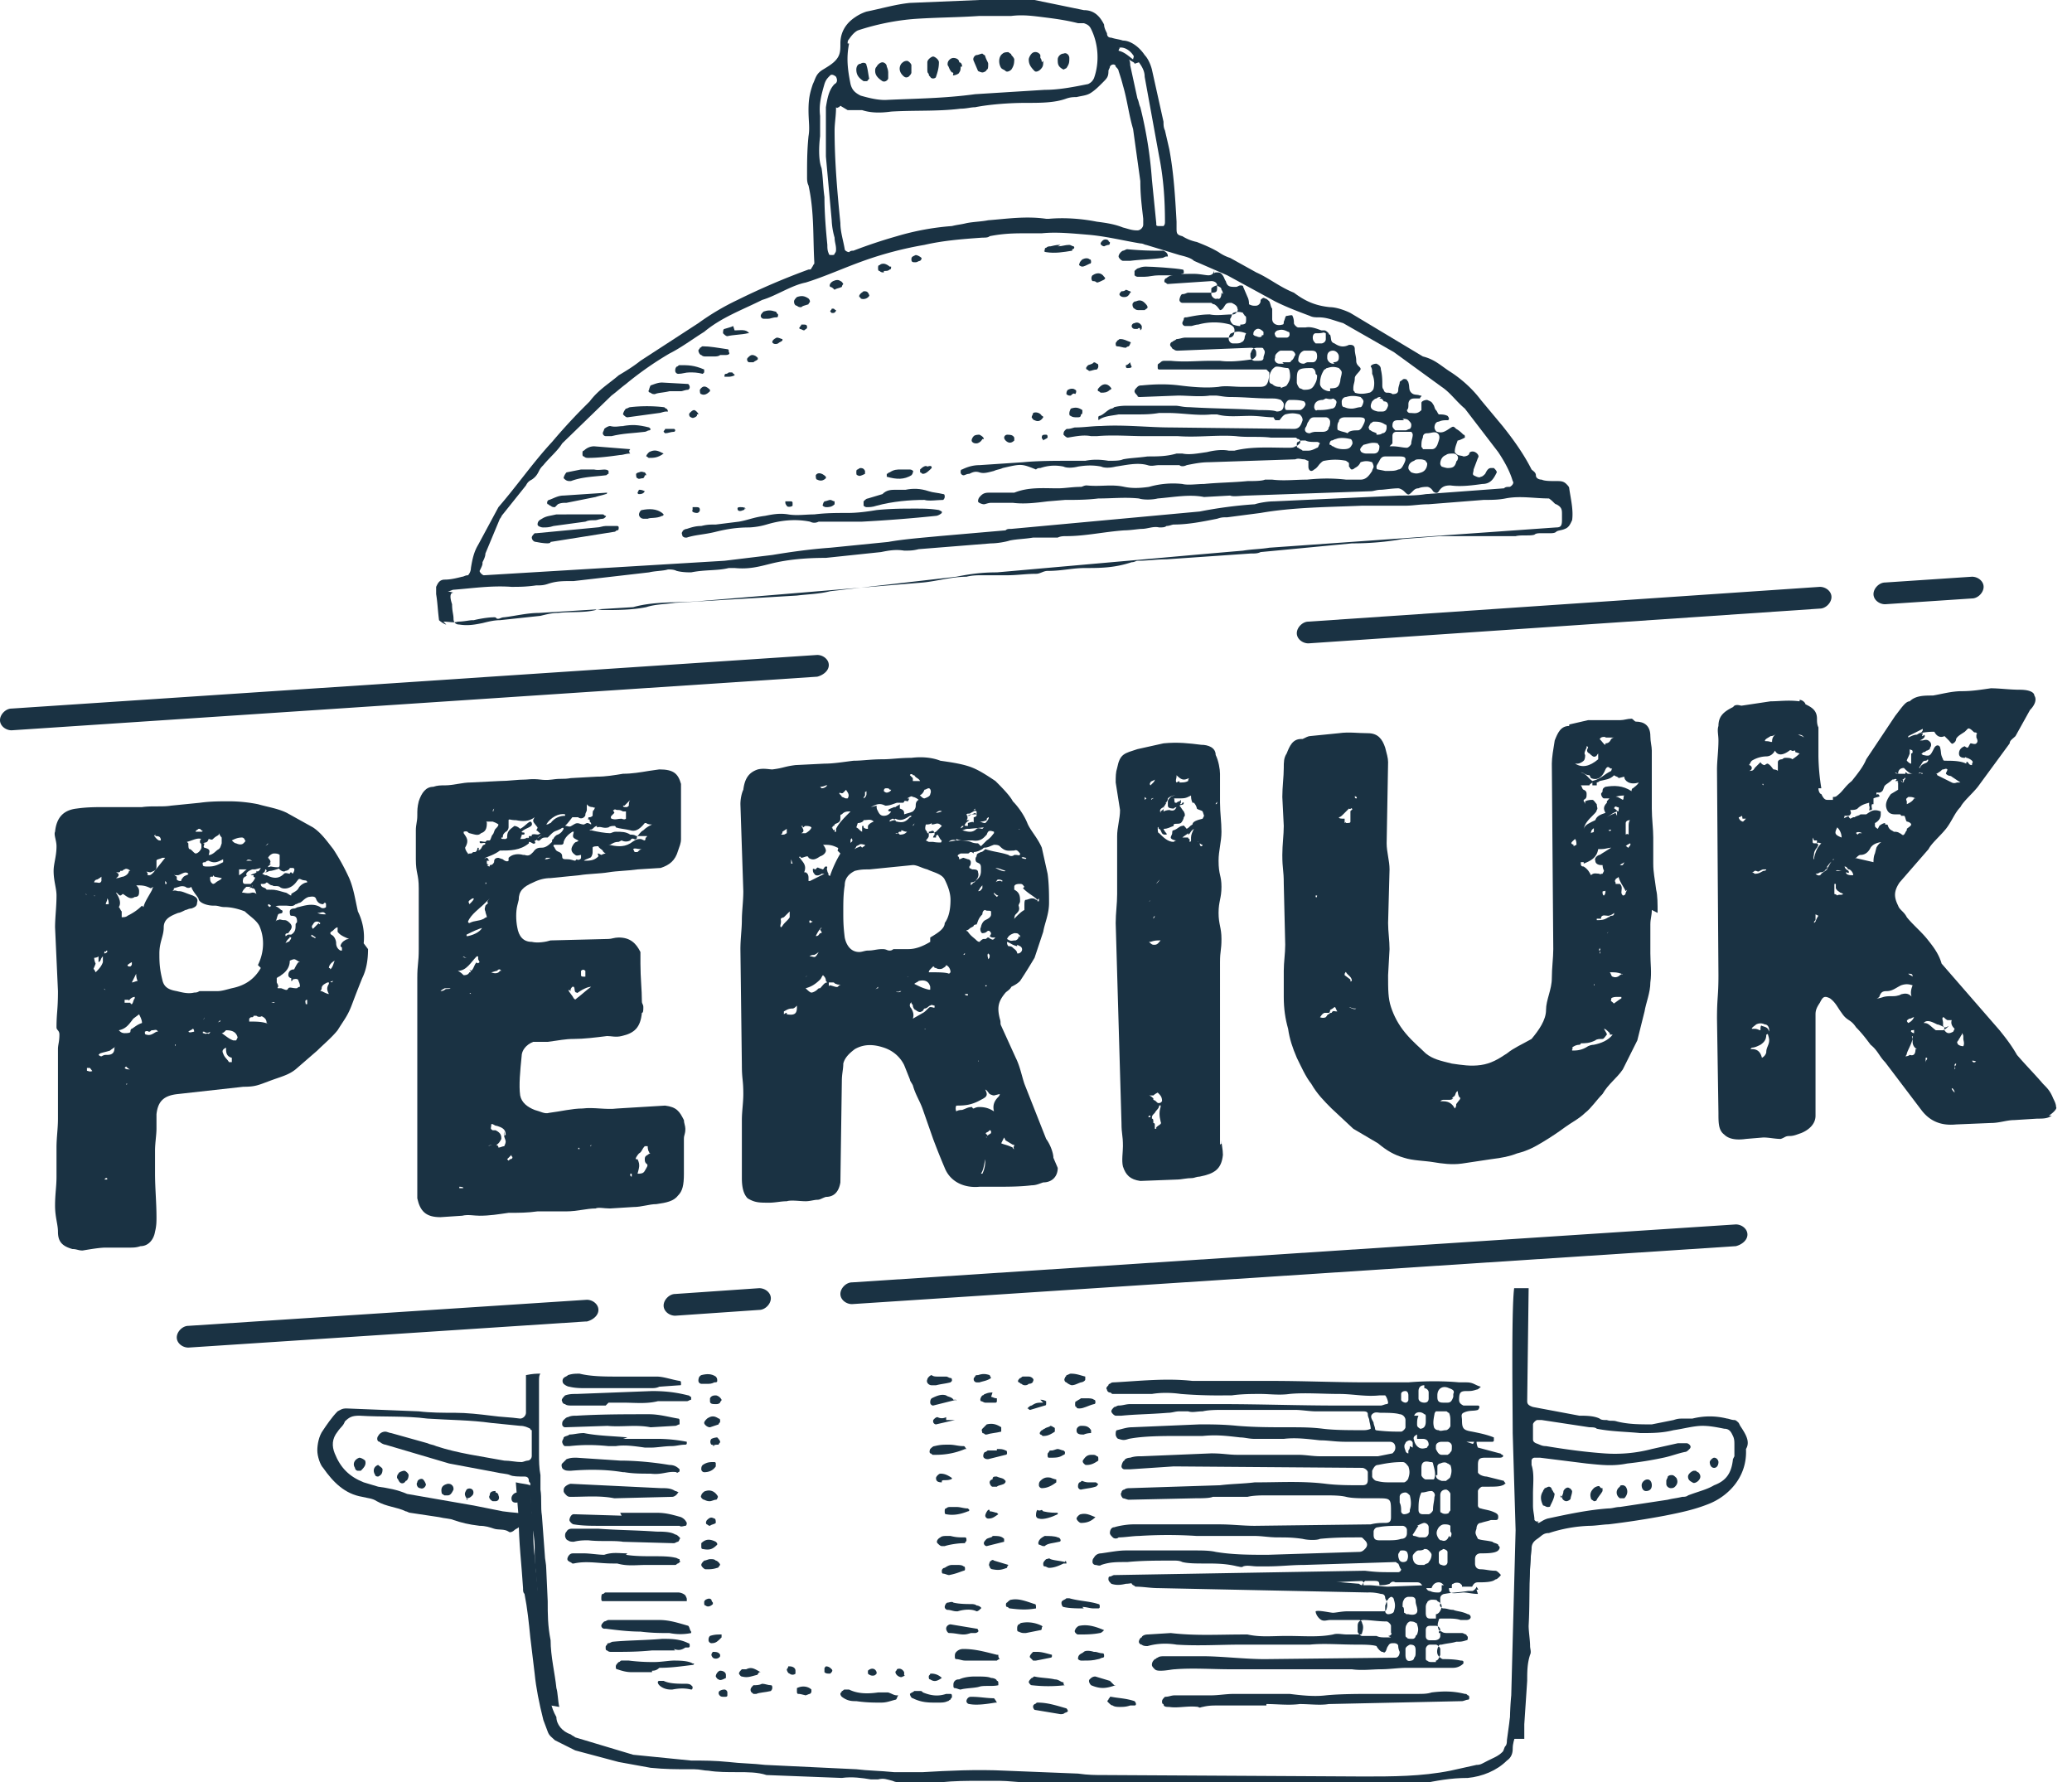
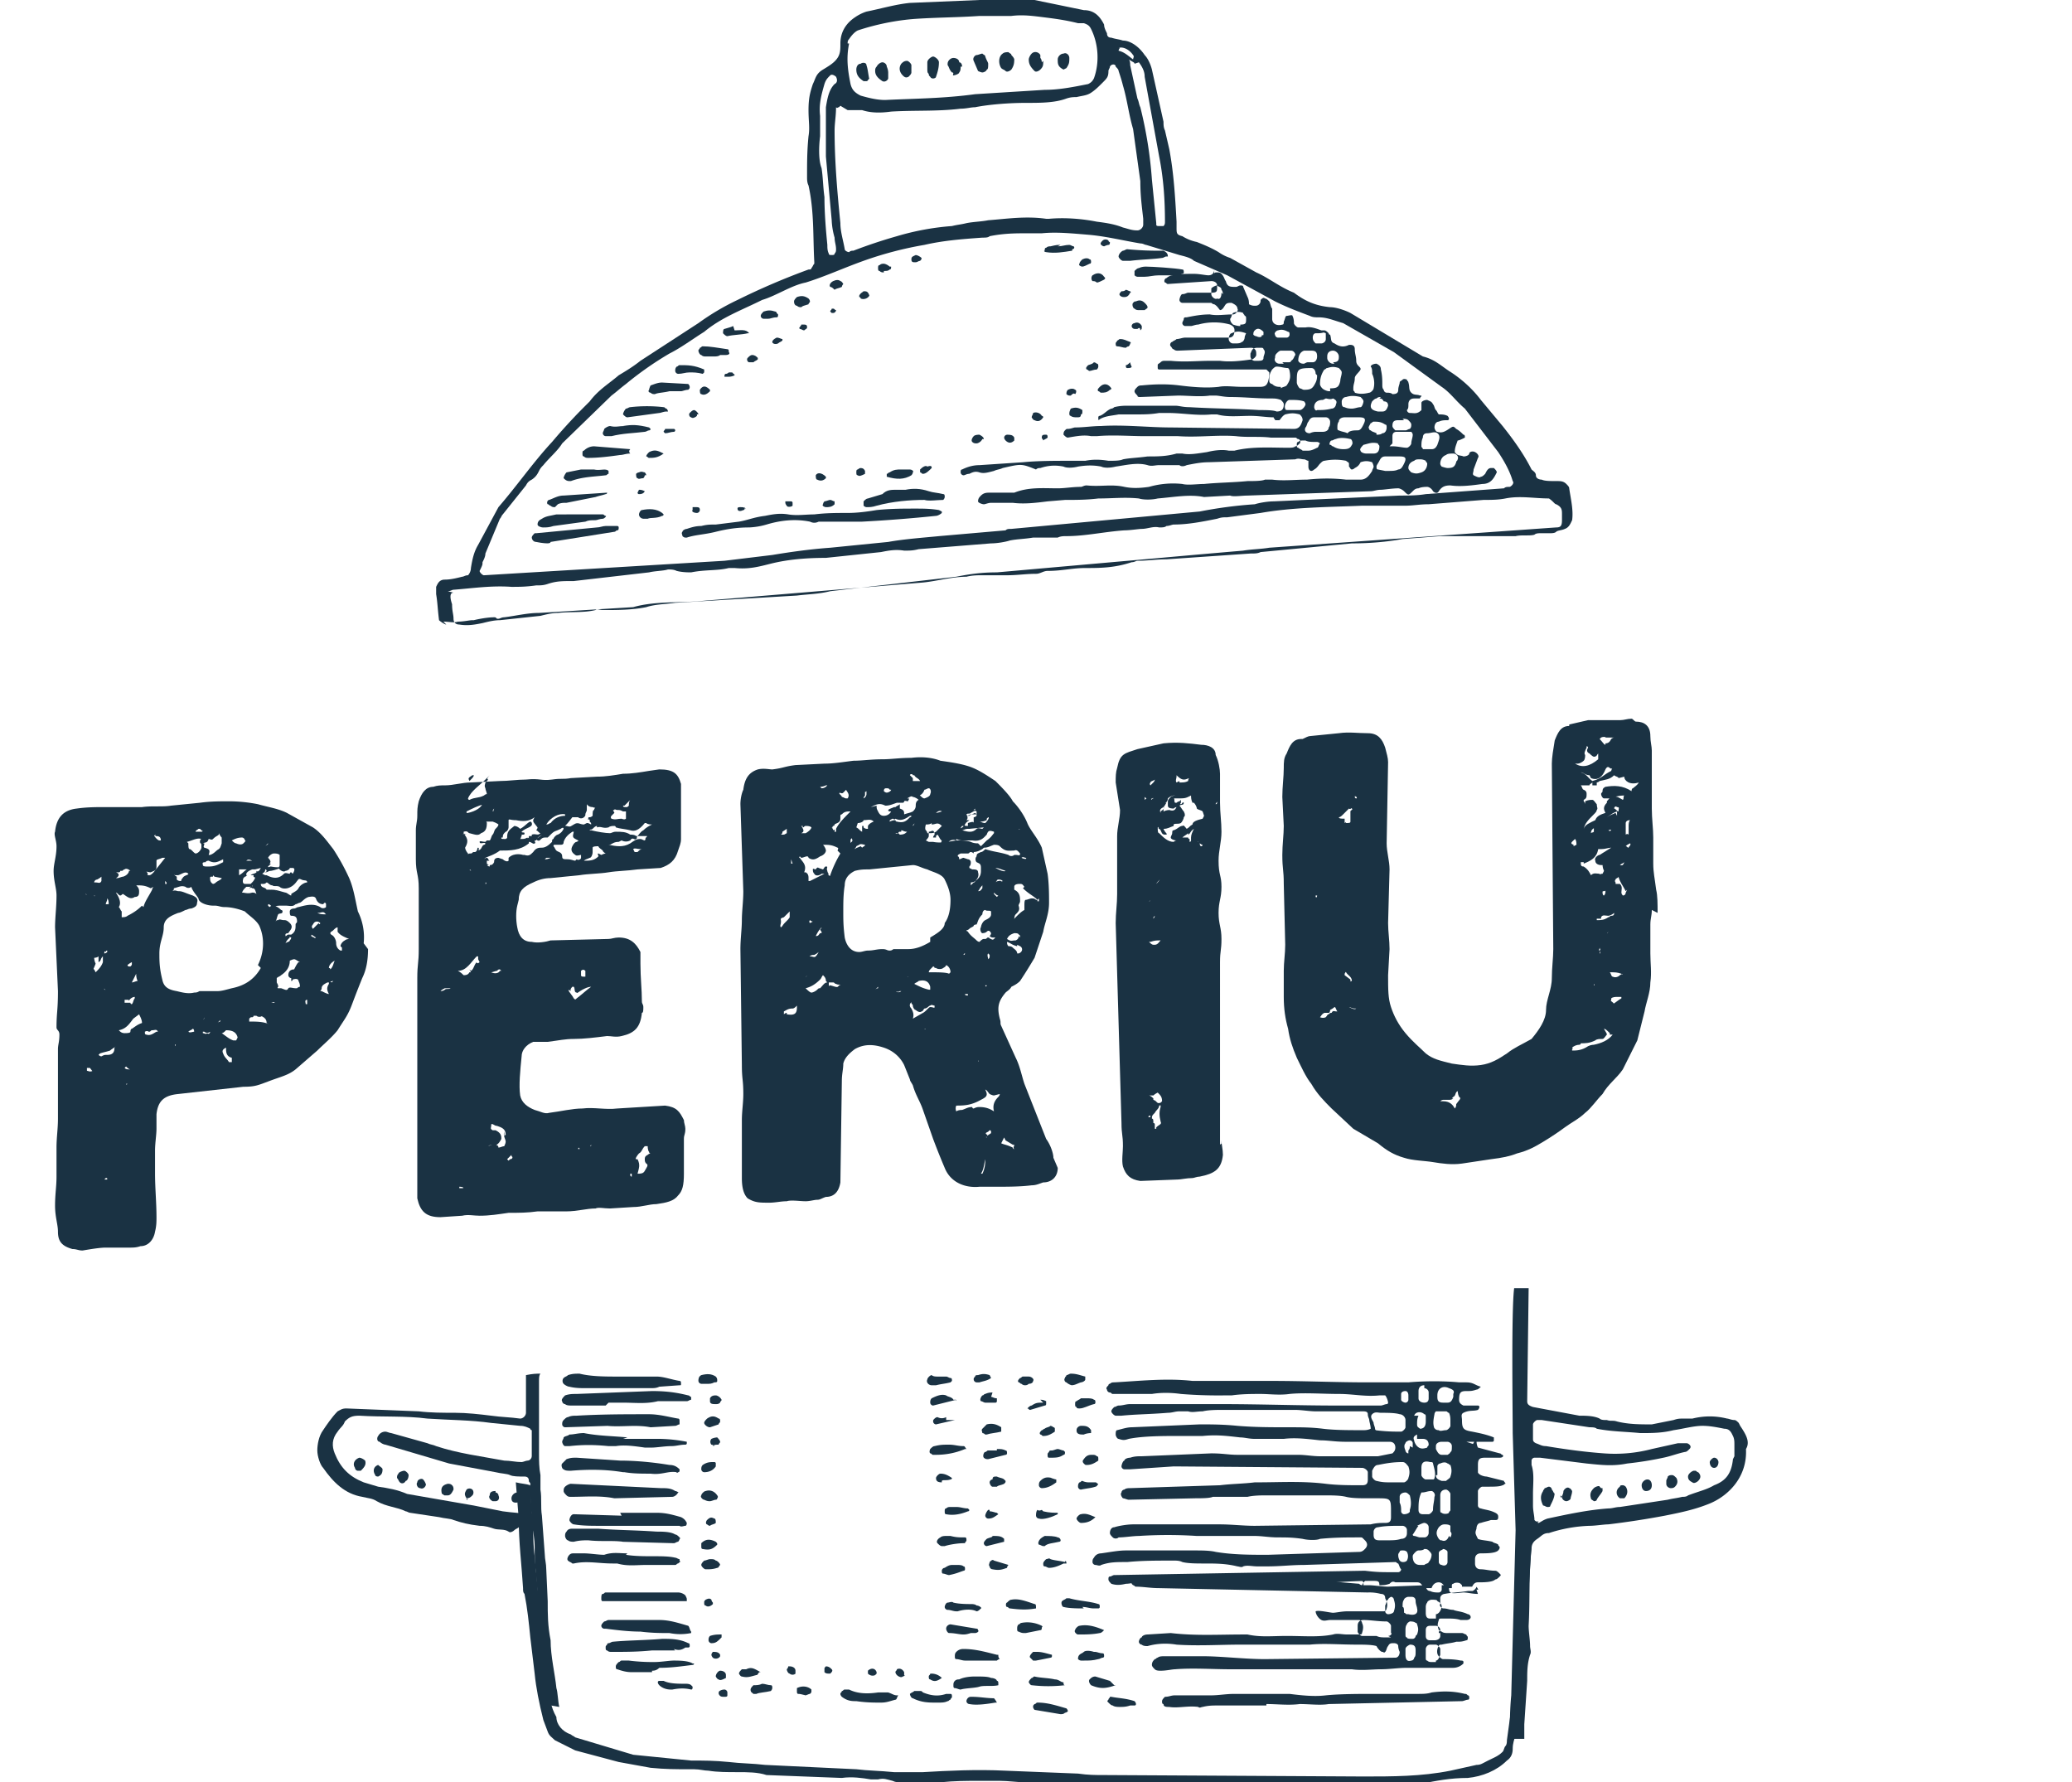
<svg xmlns="http://www.w3.org/2000/svg" width="143" height="123" fill="#1a3243">
  <path d="M36.7 105.2c.1.5.2 1 .2 1.6 0 .6 0 1.2.1 1.8 0 .5.1 1 .1 1.5v2l.5 5.5c.3.1.5.1 1 .2-.1-.4-.1-1-.2-1.3-.1-1-.4-2.2-.4-3.3-.2-1-.2-1.8-.2-2.7l-.1-2.2c0-.4-.1-.7-.1-1l-.2-2.7c-.1-.6 0-1.2-.1-1.8v-1c-.1-.5-.1-1-.1-1.5v-5c0-.2 0-.4.1-.5-.3 0-.5 0-1 .1v2.6c0 .2-.2.4-.4.4-.7-.1-1.3-.1-2-.2-.8-.1-1.7-.2-2.5-.2s-1.7 0-2.5-.1l-5-.2c-.3 0-.4.1-.6.2-.4.4-.8 1-1 1.3-.3.4-.4 1-.4 1.4s.2 1 .4 1.2c.7 1 1.5 1.8 2.7 2 .4.1.7.1 1 .3.7.4 1.4.4 2 .7.1 0 .2.1.3.1l2 .3c.4.1.8.1 1 .2.6.2 1 .3 1.8.4.4 0 .7.1 1 .2s.7 0 1 .2c.1.1.3 0 .4-.1s.2-.1.3-.2c.3-.1.4 0 .4.1zm-.3-.7c-.5-.1-1-.1-1.7-.2l-2-.4-4.6-.8c-.7-.3-1.3-.4-2-.5l-1-.3c-1-.4-1.6-1-2-2-.2-.5-.2-1 .2-1.5.2-.3.4-.4.5-.7.3-.3.5-.4 1-.4 1.6.1 3.2 0 4.7.2 1.5.1 3 .1 4.4.3l2 .2c.3 0 .5.1.7.2 0 .1.1.1.1.1v1.8c0 .1-.1.3-.3.3-.1 0-.3.1-.4.1-.4 0-.8-.1-1.2-.1-1.6-.3-3.2-.5-4.7-1-.2-.1-.4-.1-.6-.2l-2.5-.7c-.1 0-.3-.1-.4-.1-.2 0-.4.1-.5.3-.1.1-.1.4.1.4.1.1.3.2.4.2L31 101l3.2.6c.4.1.8.1 1 .2s.6.1 1 .1c.2 0 .3.1.3.3 0 .1.1.1.1.2 0 .7 0 1.5.1 2.2-.1 0-.2.1-.4.1z" />
  <path d="M106.2 105h-1l-.1 3.5c0 .2 0 .4-.1.6-.2 1.3-.2 2.7-.2 4 0 .4 0 .7-.1 1-.1.8-.1 1.5-.2 2.3 0 .5-.1 1-.2 1.5l-.3 2.2c0 .1 0 .3-.1.4s-.1.3-.2.4c-.3.3-.6.4-1 .6s-.5.3-.8.3l-1.8.4c-2 .4-4 .4-6 .4l-18-.1c-.5 0-1 0-1.7-.1l-5-.2c-2-.1-4 0-5.7.1h-2c-1-.1-1.8-.1-2.6-.2l-6.3-.3c-.8-.1-1.7-.1-2.5-.2-1-.1-1.7-.1-2.6-.1l-4-.4-4-1.2c-.1-.1-.2-.1-.3-.2-.6-.2-1-.7-1-1.2-.4-.7-.5-1.4-.5-2.2 0-.2-.1-.4-.1-.6 0-.1-.1-.3-.1-.4.1-.4-.1-1-.1-1.3 0-.8-.2-1.5-.3-2.3l-.4-4.3c-.1-.7-.1-1.5-.1-2.2v-.3c-.2-.8-.1-1.6-.2-2.4-.3-.1-.6-.1-1-.2l.2 2.5c0 1.6.2 3.2.3 4.8 0 .2 0 .3.1.4.2 1 .3 2 .4 3l.3 2.5c.1 1 .3 2 .6 3.2l.3.8c.1.3.3.4.5.6l1.4.7 3 .8 2.2.4c1 .1 1.8.1 2.6.1h.4c.4 0 .7.1 1 .1.6.1 1.3.1 2 .1.7 0 1.4 0 2 .2l5.2.2c.7-.1 1.4 0 2 .1h.5c.4-.1.6 0 1 .1.2.1.4.1.5.1h2.8c1-.1 1.8-.1 2.6-.1h1.5c.6 0 1.2.1 1.8.1.4 0 .7 0 1 .2.5.2 1 .2 1.5.1.4-.1 1-.1 1.4-.2h12c.6 0 1.2-.1 1.8 0l5.4.2c.4 0 1 .1 1.4 0 .6-.1 1.2-.1 1.8-.1.3 0 .6 0 1-.1 1-.2 2-.4 3.2-.4 1-.1 2-.5 2.7-1.2.3-.2.4-.5.4-.8 0-.4.1-.6.2-1s.2-.6.2-1c0-.3 0-.4.1-.7.1-.5.1-1 .2-1.5 0-.8 0-1.5.2-2.3.1-.3 0-.4 0-.7 0-.7 0-1.4.1-2l.3-5c0-.4.1-.8 0-1.2.1.1.1.1.1 0z" />
  <path d="M120 98.2c-.1-.1-.2-.2-.3-.2-.2 0-.4-.1-.5-.1-.8-.2-1.6-.2-2.4 0h-.6c-.3 0-.4 0-.7.1l-1.5.3c-.8 0-1.6 0-2.4-.2-.3-.1-.4 0-.7-.1-.2 0-.4 0-.5-.1-.4-.2-1-.2-1.4-.2l-3.2-.6c-.3-.1-.4-.2-.4-.4l.1-7.8h-1c-.2 1.5-.1 8.5-.1 10l.2 6.7-.3 11.4c-.1 1-.1 2-.1 3h1v-1l.2-3c0-.6 0-1.2.2-1.8.1-.2 0-.4 0-.6 0-.4-.1-1-.1-1.4.1-1.8 0-3.5.2-5.3 0-.3.1-.5.4-.7s.4-.4.8-.4a10 10 0 0 1 2.8-.5c.4 0 1-.1 1.3-.1a59 59 0 0 0 3.9-.6c1-.2 2-.4 3-.8 1.3-.5 2.7-1.8 2.6-3.8.3-.5 0-1-.4-1.6zm-.4 2.5c-.1 1-.5 1.5-1.3 1.8-.5.3-1 .4-1.8.7-.1.1-.3.1-.4.1-.4.1-.6.1-1 .2l-3.3.5c-.3 0-.5.1-.8.1-1.4.1-2.8.4-4.2.7-.3.1-.4.2-.6.3-.1 0-.2-.1-.3-.2 0-.3-.1-.6-.1-1v-.8c0-.7.1-1.4-.1-2v-.3c0-.1.1-.2.2-.2h.4l3.2.4c1 .1 1.8.2 2.8 0a24 24 0 0 0 2.5-.4c.5-.1 1-.3 1.5-.4.1 0 .2-.1.3-.2s.1-.2 0-.3c0 0-.1-.1-.2-.1h-.6l-1.8.4a10 10 0 0 1-3.3.3c-1.4-.1-2.8-.3-4-.5-.3 0-.4-.1-.7-.2-.2-.1-.2-.2-.2-.3v-1c0-.1.2-.3.3-.3h.3l3.3.5c.2 0 .4 0 .5.1 1 .2 2 .2 3 .3.8 0 1.5 0 2.3-.2.7-.1 1.4-.3 2-.3.5 0 1 .1 1.5.2.4 0 .5.3.6.5s.1.4.1.6v.8zm-18.4-1.2h1.8s.1 0 .1-.1v-.2c-.5-.2-1-.3-1.5-.4-.6-.1-.7-.2-.7-.8 0-.2-.1-.4.1-.5.4-.2.7-.1 1-.2 0 0 .1-.1.1-.2 0 0 0-.1-.1-.1h-1c-.2-.1-.3-.2-.3-.4 0-.5.1-.6.5-.6.3 0 .4 0 .7-.1.1 0 .2-.1.3-.2-.4-.1-.5-.3-1-.3h-.5c-1-.1-2.4-.1-3.5 0h-2.8c-2.2 0-4.4-.1-6.6-.1h-5.5c-1.8-.2-3.6 0-5.4.1-.1 0-.2 0-.3.1 0 0-.1 0-.1.1-.1.1-.2.2-.1.3 0 .1.1.2.2.2s.1.1.2.1h2.7c.6-.1 1.3-.1 2 0a32 32 0 0 0 2.9.1h.6c.7-.1 1.4-.1 2-.1s1.3.1 2 0c1-.1 2.3 0 3.4 0 1 0 1.8.2 2.8.1h.4c.1.1.2.4.2.5s-.1.1-.1.1c-.1 0-.3.1-.4.1h-3c-2.6 0-5.4-.1-8-.1H78c-.3 0-.5.1-.8.1-.1 0-.2.1-.3.1-.1.1-.2.2-.2.3s.2.3.3.3h.4c1-.1 2-.1 3.2-.2.3 0 .5-.1.8-.1h.6c.3.1.6 0 1 0 .4-.1 1-.1 1.4-.1h5c.4 0 1 .1 1.4.1H94c.2 0 .4 0 .4.2s.1.3.1.4.1.4.1.6c-.2.1-.4.1-.5.1-1 0-2 0-2.8-.1s-1.5-.1-2.3-.1c-1.2 0-2.4 0-3.6-.1-1-.1-1.8-.1-2.6-.1l-4.7.2c-.3 0-.6.1-1 .2-.1 0-.1.2-.1.3s.1.3.2.3c.3.1.4.1.7 0 1-.2 2.4-.2 3.5-.2H83c1-.1 1.7 0 2.6.1.3 0 .6.1 1 .1h2c.8-.1 1.6 0 2.5.1.6 0 1 .1 1.8.1h3c.3 0 .4.2.4.4s-.1.3-.2.4l-1 .2h-4c-.5 0-1-.1-1.5-.1h-4.2c-.6 0-1-.1-1.8-.1l-4.8.2c-.3 0-.5 0-.8.1-.2 0-.4.1-.4.2-.1 0-.2.3-.2.4s.1.2.2.2h.4l3-.2 13 .1c.2 0 .4.2.4.3v.5c0 .3-.1.4-.4.4-.8 0-1.7 0-2.5-.1-1.6-.2-3.2-.1-4.7-.1h-.2c-.8.1-1.6.1-2.4.2l-6.2.2c-.1 0-.3 0-.4.1-.1 0-.2.1-.2.2-.1.1 0 .3.1.4.1 0 .3.1.4.1l4.6-.1c.4 0 1 0 1.2-.1h2.4c.4-.1 1-.1 1.2-.1h4.2c.4 0 1 0 1.4.1s1 .1 1.5.1h.6c1 0 1 0 1 1v.3c0 .3-.1.4-.4.4s-.6 0-1 .1l-8 .1c-.8 0-1.6-.1-2.4-.1h-6c-.4 0-1 .1-1.3.2-.2 0-.3.2-.3.4 0 .1.1.2.2.3s.3.1.4 0c.4 0 1-.1 1.4-.1a31 31 0 0 1 4 0h4c.5 0 1 .1 1.6.1s1 0 1.7.1c.4.1 1 .1 1.2 0 1-.1 1.8-.1 2.8-.1.1 0 .1 0 .2.1l.1.1c.2.2.2.4 0 .6-.1.1-.2.2-.4.2l-6.3.2c-1.2 0-2.4 0-3.6-.2-.4-.1-1-.1-1.4-.1h-.8-4c-.5 0-1 .1-1.7.2-.2 0-.4.1-.5.3-.1.1-.1.2-.1.3s.1.2.2.2.3.1.4 0c.6-.2 1-.2 1.8-.2 1-.1 2-.1 3.2-.1.2 0 .4 0 .6.1.4.1 1 .1 1.5.1.8 0 1.5 0 2.3.2.1 0 .3.1.4 0 .3-.1.6 0 1 0h.6c1 0 1.7-.1 2.6-.1l6.3-.2c.1 0 .1.1.2.1.1.2.1.3.2.4 0 .1-.1.2-.2.2H96c-.6 0-1 0-1.8-.1l-17.3.3c-.1 0-.2.1-.3.1s-.1.1-.1.2.1.2.2.3c.3.1.6.1 1 0 .3 0 .6-.1 1-.1l4.8-.1c1.6.1 3.2 0 4.8.3.3 0 .5.1.8 0 .5 0 1-.1 1.6-.1 1.4-.1 2.7-.2 4-.2.4 0 .5 0 .5.3.3 0 .4 0 .7-.1.1-.1.2-.2.4-.1h1.5c.2 0 .3.1.4.3v.1h.6c.1-.3.3-.4.5-.4s.4.2.4.4h.5v-.2s0-.1.1-.1c.1-.1.4-.1.5 0l.1.1v.1h.7c.1-.2.2-.3.4-.3.4 0 1 0 1.2-.2.1 0 .2-.1.3-.2s.1-.1 0-.2-.2-.2-.3-.2c-.4 0-.7-.1-1-.1s-.4-.2-.4-.4v-.3c0-.3.2-.4.4-.4.4 0 1 0 1.2-.2 0 0 .1-.1.1-.2s-.1-.1-.1-.2c-.1-.1-.3-.1-.4-.2-.4-.1-.8-.1-1-.2-.2-.4-.2-.4-.1-.7 0-.2.1-.4.3-.4.3-.1.4-.1.7-.2h.3c.1 0 .2 0 .2-.2 0-.1 0-.2-.2-.3-.4-.2-.7-.2-1-.3-.1 0-.2-.1-.2-.2v-1c0-.1.2-.3.3-.3h.4c.4 0 .8 0 1-.1.1 0 .1-.1.2-.1 0-.1-.1-.1-.1-.2l-1.2-.3c-.2 0-.4-.1-.4-.1s-.2-.1-.2-.2v-.5c0-.4.1-.5.5-.5h1c.2 0 .3-.1.2-.2-.1 0-.1-.1-.2-.1l-1.5-.4c-.1-.2-.1-.4-.1-.6-.4.5-.2.4-.1.4zm-2-3.2c0-.5.4-.7.8-.5.3.1.4.2.3.4v.2c-.1.3-.2.4-.4.4h-.3c-.3 0-.4-.1-.4-.4h0zM99 102c0 .1-.1.1-.1.1h-.5c-.1 0-.3-.2-.3-.3v-.5c0-.4.2-.5.6-.4.1 0 .2 0 .2.1.1.4.2.7.1 1zm0 1.2c0 .4-.1.6-.1 1 0 .1-.2.3-.3.3h-.4c-.2 0-.3-.1-.3-.3 0-.4 0-.8.2-1.2.3 0 .4-.1.7-.1.1 0 .3.2.2.4zm-.7-7.4c.1 0 .3.1.3.3v.4c0 .2-.1.3-.3.3s-.4-.1-.4-.3V96c0-.2.1-.4.4-.4zm-1 8.5c0 .1-.2.2-.4.2-.1 0-.2-.1-.2-.2 0-.2 0-.4-.1-.6v-.4c0-.2.2-.3.4-.3.1 0 .2.1.3.2.1.4.1.7 0 1zm0-4.5c0 .1 0 .2-.1.3v.2c-.1 0-.2-.1-.2-.2-.1-.2-.1-.4 0-.5 0-.1.2-.2.3-.2s.2.1.2.2v.3zM97 96c.1 0 .2.1.2.3v.3c0 .1-.1.2-.2.2s-.3-.1-.3-.2v-.4c0-.1.1-.2.3-.2zm-2 2.7s-.1 0-.1-.1-.1-.3-.1-.4-.3-.4-.1-.6.4-.1.6-.1c.4 0 1 0 1.3.1.2 0 .4.2.4.4v.5c0 .1-.2.3-.3.3-.5 0-1 0-1.8-.1zm1 3.6c-.4 0-.6 0-1-.1-.1 0-.3-.2-.3-.3v-.4c.1-.2.2-.4.4-.4.5-.1 1-.2 1.7-.2.2 0 .3.2.4.3.1.3.1.5 0 .8 0 .1-.2.3-.3.3h-1zm-.2 4h-.6c-.3 0-.4-.1-.4-.4v-.2c0-.1.1-.3.3-.3.5-.1 1-.1 1.7-.1.1 0 .3.1.3.3v.2c0 .3-.2.4-.4.4-.3.1-.6.1-1 .1zm1.3 1.4c-.1.1-.2.1-.3.1s-.2-.1-.2-.1c-.1-.2-.1-.3-.1-.4s.1-.2.1-.2c0-.1.1-.1.2-.1s.2 0 .3.1c.1.2.1.4 0 .6zm.5-10c.1-.3.5-.3.7-.1.1 0 .1.1.1.2v.3c0 .4-.2.5-.4.5h0c-.1-.1-.2-.1-.2-.3s0-.4.1-.6zm.2 1.6h.4c.3 0 .4.2.4.4h0c0 .1-.1.1-.1.2-.3.1-.5.1-.7-.1-.1-.1-.2-.3-.2-.4-.1-.2 0-.3.2-.4zm0 6c.2-.1.4-.2.5-.2s.3.1.3.3v.4c0 .1-.1.3-.3.3H98c-.1 0-.3-.1-.4-.1 0 0-.1 0-.1-.1.1-.1.3-.5.4-.6zm.8 2.5c0 .1-.2.1-.3.2H98c-.4 0-.5-.3-.5-.6 0-.1.1-.2.2-.3 0 0 .1-.1.2-.1s.3 0 .4-.1c.1 0 .2 0 .3.1s.2.2.2.3c0 .2-.1.4-.2.5zm.4-9.2c-.1-.3-.1-.5 0-1 0-.1.1-.2.1-.2h.7c.1 0 .1.1.2.1.1.2.1.4.1.6v.3c0 .1-.2.3-.3.3-.2 0-.4.1-.5 0-.2 0-.3-.1-.3-.2zm.1 1.2c0-.2.2-.3.4-.3h.4c.1 0 .3.1.3.3s0 .4-.1.4c0 .1-.2.2-.2.2h-.4c-.2 0-.3-.2-.4-.4v-.3zm.1 2v-.6c0-.1.1-.2.2-.2.2-.1.4-.1.5 0 .1 0 .1.1.2.1.1.3.1.5 0 .8 0 .1-.2.2-.3.3h-.3c-.3-.1-.4-.2-.4-.4zm.7 6c0 .2-.2.3-.4.2-.1 0-.2-.1-.2-.2v-.6c0-.2.2-.2.3-.3.1 0 .3.1.3.2v.7zm.1-1.8c-.1.3-.3.4-.5.3-.1 0-.1 0-.2-.1-.2-.3-.2-.5 0-.8.1-.1.2-.2.4-.2.1 0 .3 0 .4.1v.4c.1.1.1.2 0 .4zm.1-1.8c0 .1-.1.1-.1.2-.1.1-.4.1-.5 0-.1 0-.1-.1-.1-.2v-1c0-.3.2-.4.4-.4.1 0 .3.2.3.3v1z" />
  <path d="M102 110c-.4 0-.7-.1-1-.1-1 .1-1 .1-1-.5h-.5v.3c0 .1-.1.2-.2.2-.2 0-.4 0-.6-.1-.2 0-.3-.2-.3-.4l-2.6.1c-.4 0-1-.1-1.3-.1H94c.1-.2.2-.3.3-.4-.1 0-.2-.1-.3-.1 0 .1 0 .2.1.3v.2c-.1 0-.2 0-.3-.1-1.2-.1-2.6-.2-3.8-.4H78.5c-.1 0-.2.1-.3.1-.1.1-.1.2-.1.3l.1.1c.1 0 .1.1.2.1.5 0 1 .1 1.6.1l14.4.3a3 3 0 0 1 .9.1c.2 0 .3.1.3.3.1.2.2.4.1.7 0 .1-.1.2-.2.2H93c-.4 0-.8.1-1 .1s-1-.2-1.2-.1c0 .2.2.5.4.6s.4 0 .6 0h2c.1 0 .2.1.2.2.1.2.1.4 0 .7 0 .1-.1.1-.2.1H93c-.4 0-.7-.1-1 0-1 .2-2 .1-3.2.1-1 0-1.8.1-2.7-.1h-.3c-1.7 0-3.3.1-5-.1l-1.6.1c-.2 0-.4.1-.4.2-.1 0-.2.2-.2.3s.1.2.2.2c.1.1.3.1.4.1.7-.2 1.4-.2 2-.1 1.5.1 3 0 4.4 0h4.8c1-.1 2 0 3.3 0 .4 0 1 0 1.3.1.1.2.3.4.4.4s.1.1.2 0 .1-.3.2-.4c.1-.2.2-.2.4-.2s.3.1.3.2c0 .2.1.4.1.4 0 .2-.1.4-.3.4l-9 .1c-1.4 0-3-.2-4.3-.2h-2.6c-.2 0-.4 0-.5.1-.1 0-.1.1-.2.1-.1.1-.2.2-.2.4 0 .1.1.2.2.3s.3.1.4.1c.4 0 .8-.1 1-.1 1.2-.1 2.6 0 3.8 0h8.4c.7.1 1.4 0 2 0s1.2-.1 1.8-.1h3.2a1 1 0 0 0 .7-.3v-.1c0-.1-.1-.1-.2-.1-.4-.1-1-.1-1.2-.1-.1 0-.2-.1-.3-.2-.2-.2-.1-.6 0-.7 0-.1.1-.1.2-.1.4-.1.7-.1 1-.2.3 0 .4 0 .7-.1.1 0 .1-.1.1-.2s-.1-.1-.1-.2c-.1 0-.2-.1-.3-.1h-1c-.1 0-.3 0-.4-.1-.1 0-.1-.1-.2-.1-.1-.3-.1-.4 0-.7 0-.1.1-.1.2-.1h.3c.4 0 .7 0 1 .1h.4c.2 0 .3-.1.3-.2s-.1-.2-.2-.2c-.4-.2-.8-.2-1-.3-.3 0-.4-.1-.7-.1-.1 0-.3-.2-.2-.3v-.4c0-.2.2-.3.3-.3.5-.1 1-.1 1.6-.2h.3c.1 0 .3-.2.3-.3.2.3.1.2 0 .2zm-6.2.4c0-.1.2-.2.2-.2.1 0 .2.1.2.2.1.3.1.5 0 .8 0 .1-.2.2-.4.2-.1 0-.2-.1-.2-.2v-.4c.1-.2.1-.4.2-.4zm.2 2.6h-.4c-.2 0-.4 0-.6-.1h-1c-.1 0-.3-.2-.3-.3v-.4c0-.3.2-.4.4-.4.5 0 1 .1 1.6.1.1 0 .3.2.3.3v.5c.1 0 0 .2-.2.2zm1.6 1.4c0 .1-.1.2-.2.2-.3.1-.4-.1-.4-.4v-.4c0-.1.1-.2.3-.3.3 0 .4.1.4.4s0 .4-.1.5zm.1-1.5c0 .1-.1.2-.2.2-.2 0-.4 0-.4-.1-.1 0-.1-.1-.1-.2v-.3c0-.1 0-.3.1-.4 0-.1.2-.2.2-.2.1 0 .3 0 .4.1.1 0 .1.1.1.1.1.3.1.4 0 .7zm-.6-1.5c-.1 0-.1-.1-.2-.1 0-.2 0-.4-.1-.4 0-.2 0-.4.1-.5 0-.1.2-.2.3-.2h.2c.2 0 .3.1.3.3s.1.4.1.5c.1.4-.2.5-.6.4zm2 3.3h-.3c-.1 0-.2 0-.3-.1-.1 0-.1-.1-.1-.2v-.6c0-.1.1-.3.3-.3h.4c.1 0 .3.2.3.3v.4c-.1.3-.2.4-.3.4zm.3-2v.2c0 .2-.2.3-.4.3h-.3c-.2 0-.3-.1-.3-.3v-.4c0-.2.1-.3.3-.3h.4c.1 0 .3.1.3.3-.1.1-.1.1-.1.2zm-.3-1h-.4c-.2 0-.3-.1-.3-.4v-.4s0-.2.1-.3c0-.1.2-.2.3-.2.2 0 .4 0 .4.1.2.1.3.2.3.4h0c-.1.4-.3.5-.4.5zm-11.7 6H84c-.3 0-.6 0-1 .1-.1 0-.2.1-.3 0-.7-.1-1.4.1-2 0-.2 0-.4 0-.4-.2-.1 0-.1-.1-.1-.2s.1-.2.2-.3c.3 0 .4-.1.7-.1h2.5c.5 0 1-.1 1.6-.1H89c.8.1 1.7.2 2.5.1 1-.1 2.3-.1 3.3-.1h3c.4 0 .7 0 1-.1.8-.1 1.5-.1 2.3.1.1 0 .1 0 .2.1.1 0 .1.1.1.2 0 0 0 .1-.1.1s-.3.1-.4.1l-9.2.2c-.6.1-1.3 0-2 0-.8.1-1.5 0-2.3 0zM42.6 95h2.7c.5 0 1 .2 1.6.3.1 0 .1.1.1.2s0 .1-.1.1l-1.4.1c-.2.1-.4.1-.6.1h-4.4c-.4 0-.8 0-1.2-.1-.1 0-.3-.1-.4-.2s-.1-.3 0-.4.2-.1.3-.2c.3-.1.5-.1.8-.1.8.2 1.8.2 2.6.2zm-.8 2h-2.3c-.2 0-.4 0-.5-.1-.1 0-.2-.1-.2-.2-.1-.1.1-.3.2-.4.3-.1.5-.1.8-.1L45 96c1 0 1.7.1 2.5.3.1 0 .1.1.2.1v.2c-.1 0-.2.1-.3.1h-2c-.8.2-1.6.1-2.4.1h-1zm5 6c-.1.2-.3.3-.4.3l-4 .1c-1-.2-2-.1-3-.1-.1 0-.2 0-.3-.1s-.2-.2-.2-.3 0-.2.1-.3.3-.2.4-.2l6.2.3c.4 0 .7 0 1 .2.1 0 .2.1.3.1zM42 98.4l-3 .1c-.1 0-.2-.1-.2-.2s0-.2.1-.3.2-.2.3-.2c.2-.1.4-.1.6-.1 1.7-.1 3.3-.1 5-.1.7 0 1.4.2 2 .3.1 0 .1.1.1.2v.2c-.1 0-.2.1-.3.1l-1.7.1c-1-.2-2 0-3-.1zm.8 6h2.5c.6 0 1 .1 1.7.3.2.1.3.2.4.4 0 0 0 .2-.1.2s-.3.1-.4 0h-5.5c-.6 0-1.2 0-1.8-.1-.1 0-.3-.2-.3-.3s.1-.4.3-.4l3.3.1zm.2 2c-.7-.1-1.5 0-2.4-.1-.3 0-.6 0-1 .1-.1 0-.3 0-.4-.1-.1 0-.2-.2-.2-.3s0-.2.1-.3c.1-.2.3-.2.4-.2h1.8c1.3.1 2.6.1 4 .2.4 0 1 0 1.3.2.1 0 .2.1.3.2 0 0 .1.1 0 .1 0 .1-.1.2-.1.2-.1 0-.2.1-.3.1l-3.6-.1z" />
  <path d="M42.8 100.8c1 0 2.2.1 3.4.3.3 0 .5.1.7.3v.1s0 .1-.1.1c0 0-.1.1-.1 0-.6-.1-1 .2-1.8.1-.6 0-1.2 0-1.8-.1H43c-1.2-.2-2.4-.2-3.6-.1-.2 0-.4 0-.5-.1-.1 0-.2-.3-.1-.4l.3-.3c.3-.1.4-.1.7-.1l3 .2zm.2-1.5h2.6a11 11 0 0 1 1.8.2v.1c0 .1-.1.1-.1.1-.4 0-.6.1-1 .1s-1 .1-1.3.1h-.5c-.7-.1-1.4-.2-2-.1H42c-1-.1-1.8-.1-2.7 0H39c-.1 0-.2-.2-.2-.3s.1-.2.1-.3c.1-.1.3-.1.4-.2.3 0 .6-.1 1-.1 1 .2 2 .2 3 .3zm.2 8c.6.1 1.3.1 2 .1.4 0 1 0 1.4.1.1 0 .2.1.3.1v.1c.1.1 0 .1-.1.2-.1 0-.1.1-.2.1h-2c-.7 0-1.3.1-2-.1h-.3c-1 0-1.8-.2-2.7 0h-.1c-.1-.1-.2-.1-.3-.2s0-.3.1-.4.2-.1.3-.1h.7c.4 0 1 .1 1.4.1.6-.2 1-.1 1.6-.1zm4.5 5.4c-.5.1-1 .1-1.5 0-.6 0-1.2 0-2-.1-.8 0-1.6-.1-2.4-.2h-.1c-.1 0-.2-.1-.2-.2s.1-.2.2-.3c.1 0 .2-.1.3-.1h3.5c.7 0 1.3.2 2 .4.1.1.1.3.2.4zm-2.7 2.7h-1.4c-.4 0-.7-.1-1-.2-.1 0-.1-.1-.1-.2s.1-.2.2-.3c.1 0 .1-.1.2-.1h.5a13 13 0 0 0 1.8.1c.4 0 1-.1 1.3-.1s1 0 1.3.2h.1c0 .1-.1.1-.1.1-.8.1-1.5.2-2.3.2-.2.2-.4.2-.5.2zm1.6-1.5H45c-1 .1-1.8.1-2.8.1-.1 0-.2 0-.3-.1-.1 0-.1-.1-.1-.2s0-.1.1-.2c0 0 0-.1.1-.1s.2-.1.3-.1c1-.1 2.3-.1 3.4-.2.6 0 1.2 0 1.8.3.1 0 .1.1.1.2s-.1.1-.1.1h-.2c-.3.2-.5.2-.8.1 0 .1 0 0 0 0zm.8-3.4h-5.8c-.1 0-.1-.1-.1-.2s0-.3.1-.3.1-.1.2-.1h5c.2 0 .4.1.5.2.1.2.1.2.1.3zm21.6 4c-.1 0-.2.1-.2.1h-2.2c-.2 0-.4-.1-.6-.1-.1 0-.1-.1-.1-.2s0-.2.1-.3c.2-.2.4-.2.5-.2.8 0 1.5.2 2.3.4h.1c0 .1 0 .2.1.3zm-7 2.5c-.1.1-.1.3-.2.3-.4.1-.6.2-1 .2-.5 0-1 0-1.7-.1-.3 0-.6 0-1-.3 0 0-.1-.1-.1-.2s.1-.1.1-.2c.1 0 .1-.1.2-.1h.3c.6.3 1.3.3 2 .2h.7c.3.1.4.2.6.2zm5.4-1.3c.4 0 .8 0 1 .1.2 0 .4.1.4.2.1 0 .1.1.1.2v.1c-.4.1-1 0-1.3.1s-1 .1-1.3.2c-.1 0-.3-.1-.4-.1s-.1-.1-.1-.2 0-.2.1-.3.2-.1.3-.1c.4-.2 1-.2 1-.2zm-1.4-4.5c-.2 0-.4-.1-.6-.1-.1 0-.2-.1-.2-.2s.1-.3.2-.3.3-.1.4 0c.4.1 1 .1 1.2.1.1 0 .3 0 .4.1.2 0 .4.2.3.2-.1.1-.2.2-.3.2-.4-.2-1-.1-1.3 0zm.6-11.2c-.7.3-1.4.4-2 .4h-.2c-.1 0-.1-.1-.2-.1-.1-.1 0-.3 0-.3.1-.1.2-.2.3-.2.4-.1.6-.1 1-.1s.6.1 1 .1c.1 0 .1.1.2.2zm8.2 11c-.4 0-1 0-1.4-.1-.1 0-.2-.3-.1-.4s.2-.1.3-.2h.2c.7.2 1.4.2 2 .4.1 0 .1.1.1.2s-.1.1-.1.1h-.3c-.3 0-.5-.1-.8-.1zm-10.2 6.5c-.5 0-1 0-1.6-.3-.1 0-.2-.2-.2-.3.1-.1.2-.1.3-.2h.4c.1 0 .1 0 .2.1.5.2 1 .3 1.6.1h.3c.1 0 .1.1.1.2s-.1.1-.1.2c-.1 0-.1.1-.2.1-.2.1-.4.1-.7.1zm11.6-5c-.1.1-.2.2-.3.2-.5.1-1 .1-1.5.1-.1 0-.3-.2-.2-.3 0-.1.2-.3.3-.3.5-.1 1 0 1.7.3-.1-.1 0 0 0 0zM65.6 106c.4.1.6.1 1 .1.1 0 .1.1.1.2s-.1.1-.1.2h-.1c-.4 0-1 .1-1.3.2H65c-.1 0-.2-.1-.3-.2s0-.3.2-.4c.1-.1.3-.1.4-.1h.5z" />
  <path d="M71.5 111c-.6.1-1 .1-1.8 0-.1 0-.1-.1-.2-.1s-.1-.3 0-.3c.1-.1.2-.2.3-.2.5-.1 1 .1 1.6.3.1 0 .1.1.1.3zm1.7 7.3l-1.8-.3s-.1-.1-.1-.2 0-.1.1-.2c.1 0 .1-.1.2-.1.7 0 1.3.2 2 .4 0 0 .1.1.1.2 0 0-.1.1-.2.1-.1.1-.2.1-.4.1zm.3-2a10 10 0 0 1-2.3 0c-.1 0-.2-.2-.2-.2 0-.1.1-.2.2-.3.1 0 .1-.1.2-.1.4.1 1 .1 1.4.2.3 0 .4.2.6.2 0 .1 0 .2.1.2zm-7-3.5c-.3 0-.6-.1-1-.1-.1 0-.2-.2-.2-.3 0-.2.2-.3.3-.3l1.8.3c.1 0 .1.1.1.1.1.1-.1.2-.2.2H67c-.3.1-.4.1-.6.1zm10.8 5c-.1 0-.4 0-.5-.1-.1 0-.2-.1-.3-.2s-.1-.1 0-.2c0-.1.1-.1.1-.2h.1c.5.1 1 .1 1.6.3 0 0 .1.1.1.2 0 0 0 .1-.1.1H78c-.3.1-.5.1-.8.1zm-8.6-.3c-.6.1-1.3.2-1.8.1-.1 0-.2-.1-.2-.2s.1-.3.3-.3h.1c.5 0 1 .1 1.5.1 0 0 .1.1.2.3zm2-4.8c-.1 0-.2 0-.4-.1-.1 0-.1-.1-.1-.2s0-.2.1-.3c.1 0 .1-.1.2-.1.5-.1 1 0 1.4.2 0 0 .1.1 0 .1 0 .1 0 .2-.1.2l-1 .2zm-6-17.7h.6c.1 0 .2.1.3.1s.1.1.1.2l-.1.1c-.4.1-.6.1-1 .2h-.3c-.2 0-.4-.2-.3-.4 0-.1.2-.3.3-.3.1.1.3.1.4.1zM77 116.3c-.6.2-1 .3-1.7 0-.1-.1-.2-.3-.1-.4s.2-.2.4-.2l1 .3.3.3zM66 96.6c0 .1-.1.1 0 0l-1.6.4c-.1 0-.2-.1-.2-.2s0-.2.1-.3c.4-.2.7-.3 1-.2.1.1.4.1.5.3zm-19.7 20c-.3 0-.6-.1-.8-.3 0 0-.1-.1-.1-.2s.1-.1.1-.1h.3c.4.2 1 .2 1.5.2.1 0 .3 0 .4.1l.1.1c0 .1 0 .2-.1.2-.4-.1-.8-.1-1.3 0zm27.7-21c-.1 0-.3-.1-.4-.2-.1 0-.2-.2-.1-.3 0-.1.1-.1.1-.2.1 0 .2-.1.3-.1.4 0 .6.1 1 .2v.2c0 .1-.2.2-.3.2-.3.1-.4.2-.7.2z" />
  <path d="M68.8 100c.3 0 .4 0 .6.1.1 0 .1.1.1.2 0 0 0 .1-.1.1l-1.2.3c-.1 0-.2 0-.3-.1s0-.4.1-.4.1-.1.2-.1h.6zm3.2 4.3c.4.1.8.1 1 .1v.1c-.4.2-1 .4-1.3.3-.1 0-.2-.1-.2-.2s0-.3.1-.4c.1.1.3 0 .3 0zM68 99c-.1-.1-.2-.1-.2-.1 0-.1-.1-.2 0-.3l.3-.3c.4-.1.7 0 1 .2v.3c-.4.1-.7.1-1 .2zm7.6 15c.1 0 .3.1.5.1.1 0 .1.1.1.2 0 0 0 .1-.1.1s-.2.1-.3.1c-.4.1-.6.1-1 .1h-.2c-.1 0-.2-.1-.2-.1 0-.1 0-.2.1-.3s.2-.1.3-.2.4-.1.7 0z" />
  <path d="M72 106c.4 0 .8 0 1 .1.1 0 .2.1.2.2s-.1.1-.1.1c-.4.1-.8.1-1 .3H72c-.1 0-.2-.1-.3-.1-.1-.1 0-.3.1-.4s.3-.2.3-.2zM48.8 95.5h-.4c-.1 0-.2-.1-.2-.2s0-.3.2-.4c.4-.1.7-.1 1 .1.1.1.1.2.1.3s-.1.1-.2.1c-.2.1-.3.1-.5.1zm26.2 1c.2 0 .4 0 .5.1.1 0 .1.1.1.2 0 0 0 .1-.1.1-.4.1-.7.3-1 .3-.1 0-.2 0-.2-.1-.1 0-.1-.1-.1-.2s0-.2.1-.2c.1-.1.2-.1.3-.2h.5zm-22.4 19.7c.2 0 .4.1.6.1.1 0 .1.1.1.2s-.1.2-.1.2c-.4.1-.8.1-1 .2H52c-.1-.1-.2-.1-.2-.3 0-.1.1-.2.2-.3.2 0 .4 0 .6-.1z" />
  <path d="M68.5 106c.4 0 .6 0 .8.2v.2l-1.2.3c-.1 0-.2-.1-.2-.2s.1-.2.2-.3c.2-.1.4-.1.4-.2zm2.8 8.6l-.2-.2c-.1-.1.1-.3.2-.4h.3c.3 0 .6.1 1 .2v.1c0 .1-.1.1-.1.1l-1 .2zM66 104c.3 0 .5.1.8.1l.1.1s0 .1-.1.1c-.5.2-1 .3-1.5.2-.1 0-.1-.1-.1-.2s0-.2.1-.2c.1-.1.2-.1.3-.1h.4zm6.5-2c.1 0 .3.1.4.1v.2c-.4.3-.7.4-1 .4-.1 0-.2-.1-.2-.2s0-.2.1-.3c.2-.2.4-.3.8-.2zm-.7-5.4c.1 0 .2 0 .4.1v.2s0 .1-.1.1l-1 .3c-.1 0-.1-.1-.2-.1h0c.1-.1.2-.2.3-.2.3-.2.4-.2.8-.2zm-22.8 11c.2 0 .3 0 .4.1.1 0 .3.2.3.3-.1.1-.1.2-.2.2-.3.1-.5.1-.8.1-.1 0-.3-.2-.3-.3s.1-.2.2-.3c.1 0 .3-.1.4-.1zm3.4 7.8c-.1.1-.1.2-.2.2-.4.1-.6.2-1 .1-.1 0-.2-.2-.2-.2 0-.1.1-.2.2-.3h.3c.4-.2.6 0 1 .2zm16-19c.1 0 .2.1.4.1v.2s0 .1-.1.1H68c-.1 0-.2-.1-.3-.1-.1-.1 0-.3.1-.4.1 0 .1-.1.2-.1.2-.1.4-.1.5-.1zm5 11.5s-.1 0 0 0c-.4.2-.7.3-1 .3-.1 0-.2-.1-.3-.1s-.1-.1-.1-.2.1-.2.2-.3c.1 0 .2-.1.3 0 .3.1.6.1 1 .2 0-.1.1-.1.1.1 0-.1 0-.1 0 0zm-5-12.8c-.3.2-.5.2-.8.3h-.2c-.1 0-.2-.1-.2-.2s0-.1.1-.2c0-.1.1-.1.2-.1.3-.1.5-.1.8 0l.1.2zm.4 6.8c.2.1.4.1.5.2l.1.1c0 .1 0 .1-.1.2-.2.1-.4.1-.5.2h-.3c-.1 0-.2-.2-.2-.3s.1-.2.2-.2c0-.2.1-.2.3-.2zM49 103.6c-.1 0-.2 0-.4-.1-.1 0-.3-.2-.2-.3 0-.1.2-.3.3-.3.3-.1.6 0 .8.3 0 0 .1.1 0 .2 0 .1-.1.1-.1.1-.1 0-.3.1-.4.1zm20.6 4.4c-.1.1-.1.2-.1.2-.3.1-.5.2-1 .1-.1 0-.2-.1-.2-.2-.1-.1 0-.2 0-.3.1-.1.2-.2.3-.1l1 .3zm-3.6 0c.2 0 .4 0 .5.1.1 0 .1.1.1.2 0 0 0 .1-.1.1-.3.1-.5.2-1 .3-.1 0-.3-.1-.4-.1s-.1-.1-.1-.2.1-.2.2-.2c.3-.2.4-.2.6-.2zm9.2-5.7h.4c.1 0 .1.1.2.1 0 0-.1.2-.2.2-.3.1-.5.1-1 .2-.1 0-.2-.1-.2-.2s0-.2.1-.3c.1 0 .1-.1.2-.1a1 1 0 0 0 .4.1zm-4.4-6.7c-.1 0-.2 0-.3-.1-.1 0-.1-.1-.2-.1-.1-.1 0-.2.1-.3.1 0 .1-.1.2-.1h.4c.2 0 .4.2.3.3 0 .1-.1.2-.3.2-.1.1-.2.1-.3.1z" />
  <path d="M49 98.5c-.2 0-.4-.2-.4-.3s.1-.2.2-.3c.3-.2.5-.2.8 0 .1 0 .1.1.1.2s-.1.1-.1.2l-.6.2zm16.3-.5h.6 0l-1.3.3c-.1 0-.2-.1-.2-.2s0-.1.1-.2c0 0 .1-.1.2-.1.2.1.4.1.6 0 0 .1 0 .1 0 0zm10.3 6.7s0 .1 0 0c-.3.3-.6.4-1 .4-.1 0-.3-.2-.3-.3s.2-.3.3-.3c.4-.1.7.1 1 .2zM65 102.3c-.3 0-.4-.1-.4-.3 0-.1.2-.3.3-.3.3 0 .5.1.8.3h0s0 .1-.1.1c-.3.1-.5 0-.6.1zm9.7-3.3c-.4 0-.4-.2-.4-.3 0-.2.2-.3.3-.3.3 0 .5 0 .7.3v.2c-.3 0-.5.1-.5.1zm-19 18c-.2 0-.4-.1-.6-.1-.1 0-.1-.1-.1-.2v-.2c.4-.2.8-.1 1 .1v.1c0 .1 0 .1-.1.2-.1 0-.2.1-.4.1zm16.7-18.6c.1 0 .2 0 .3.1 0 0 .1 0 .1.1v.2c-.3.2-.5.3-.8.3-.1 0-.1-.1-.2-.1-.1-.1 0-.2.1-.3.1 0 .1-.1.2-.1.1-.1.3-.1.4-.2zm-23 2.8c-.2.3-.5.4-.8.4-.1 0-.2-.1-.2-.2s0-.2.1-.3c.3-.2.5-.2.8-.2 0 0 .1 0 .1.1h0zm26-.8c.1 0 .2 0 .3.1.1 0 .1.1.1.2v.1c-.3.2-.5.3-.8.3-.1 0-.1 0-.2-.1s-.1-.2 0-.3c.2-.3.4-.3.6-.3zm-25.6-3.8c0 .1-.1.1-.1.2-.1.1-.2.1-.3.1-.2 0-.4 0-.4-.2v-.2c.1-.2.3-.2.4-.2s.3.1.4.3zm-.3 10c-.3.3-.5.4-1 .3-.1 0-.1-.1-.1-.2v-.2c.3-.3.6-.3 1-.1.1.1.1.1.1.2zM73 100c.1 0 .3.1.4.1l.1.1c0 .1 0 .2-.1.2-.3.2-.5.2-1 .2-.1 0-.1-.1-.1-.2s0-.1.1-.2c0-.1.1-.1.2-.1s.3-.1.4-.1zm-23.2 13s-.1 0 0 0c-.3.3-.4.4-.7.4-.1 0-.2-.1-.2-.2s0-.2.1-.3c.3-.1.5-.1.8-.1h0zm18.5-8.7c.2 0 .4.1.5.1l.1.1c-.3.2-.4.3-.7.3-.1 0-.2-.1-.2-.2s.1-.3.2-.4c-.1 0 0 0 .1 0zM65 115.8c-.3.2-.5.3-.8.1-.1 0-.1-.1-.1-.2s.1-.1.1-.2h.1a1 1 0 0 1 .7.3zm-15.7-16c-.1-.1-.2-.1-.2-.1-.1-.1-.1-.3 0-.4.2-.1.4-.1.4-.1s.2.2.2.3-.1.1-.1.2c-.2 0-.3 0-.4.1zm-.3 5.5c-.1 0-.2-.1-.2-.1-.1 0-.1-.2 0-.3.2-.2.3-.2.5-.1.1 0 .1.2.1.3-.1.1-.3.1-.4.2zm.7 10c.2 0 .4.1.4.3v.2c-.2.1-.4.2-.5.1-.1 0-.2-.2-.2-.2 0-.2.2-.4.3-.4zm4.8-.3c.2 0 .4.1.4.3v.2c-.1.1-.3.1-.4 0-.1 0-.2-.2-.2-.3 0 0 .1-.1.1-.2zm6 .5l-.1.1c-.2.1-.4 0-.5-.1v-.2c.2-.2.5-.2.6.1h0zm2 .1c-.1 0-.1.1-.2.1-.1.1-.3 0-.4-.1 0 0-.1-.1-.1-.2s.1-.1.1-.2c.2-.1.4 0 .5.2v.2zm-13.3-5v.1c-.2.2-.4.2-.5.1-.1 0-.1-.1-.1-.2s0-.1.1-.2c.2-.1.3-.1.4 0 0 .1.1.2.1.2zm.5 3.6v.1c-.1.2-.4.2-.5.1 0 0-.1-.1-.1-.2s.1-.2.1-.2c.2 0 .4 0 .5.2 0-.1 0 0 0 0zm7.3.8c.2 0 .3.1.4.2s0 .2-.1.3c-.2 0-.3 0-.4-.1v-.2c0-.1 0-.1.1-.2zm-7 1.6c.1 0 .2.1.2.2v.2c0 .1-.1.1-.2.1-.2 0-.3 0-.4-.2v-.1c0-.1.2-.2.4-.2zm-19.3-13.4c-.1 0-.1-.1-.2-.1-.1-.4 0-.6.4-.7.1 0 .2 0 .3.1s.1.2.1.3c-.1.2-.2.4-.4.4h-.2zm-6-1.7c-.1 0-.2-.1-.2-.2-.2-.3 0-.6.3-.7.1 0 .3.1.4.2.1.3-.1.5-.3.7h-.2zm2.7.5c0-.1 0-.2.1-.3 0-.1.3-.2.4-.2s.3.2.3.3c0 .2-.1.4-.2.4-.1.2-.3.2-.4.1s-.1-.2-.2-.3h0zm6.8 1c.1 0 .2.1.2.2.1.2 0 .4-.2.4H34c-.2-.1-.3-.3-.2-.4 0-.2.1-.3.4-.3zm-7.8-1.6c0 .3-.1.4-.3.5 0 0-.2 0-.2-.1-.2-.3-.1-.6.2-.7.1.1.3.2.3.3zm5.8 2c-.2-.3-.1-.4 0-.6.1-.1.3-.1.4 0s.1.3 0 .4-.2.2-.4.2c.1.1.1.1 0 .1zm-2.8-1c0 .2-.2.4-.4.3-.2 0-.3-.3-.2-.4 0-.2.3-.3.4-.2s.2.3.2.4zm6.2 1.3c-.2 0-.3-.1-.3-.3s.2-.4.4-.4c.1 0 .2.2.2.3.1.3-.1.4-.3.4zm71.7-.8c0 .4-.1.6-.3 1 0 .1-.1.1-.2.1s-.2-.1-.3-.1c-.2-.4-.2-.7 0-1 0-.1.1-.1.1-.2.1 0 .2-.1.3-.1s.2.1.2.2c.1.1.1.2.2.3zm3.3-.2v.2c-.1.2-.3.4-.4.6 0 .1-.2.1-.2.1-.1-.1-.2-.1-.2-.2-.1-.3 0-.5.2-.7.1-.1.4-.2.4-.1l.1.1zm-2.8.6c0-.1.1-.2.1-.4.1-.2.3-.3.4-.2.1 0 .2.2.2.2 0 .2-.1.4-.1.5s-.2.2-.3.2-.3-.1-.3-.3c-.1.1-.1 0-.1-.1zm9.2-1.8c.1 0 .1.1.2.1.2.2.2.4 0 .6-.1.1-.3.2-.4.1-.2-.1-.3-.2-.3-.4s.3-.4.4-.4zm-5 1c.1 0 .2.1.2.1.2.3.1.6-.1.8h-.3c-.3-.2-.3-.6 0-.8 0-.1.1-.1.2-.1zm3-.3c0-.1.1-.2.1-.3.1-.1.2-.1.3-.1s.2.1.3.2c.1.2.1.4-.1.6-.1.1-.2.1-.3.1s-.3-.1-.3-.3v-.3zm-1.4.7c-.2 0-.3-.2-.3-.4s.2-.4.4-.4.3.2.3.4c0 .3-.2.4-.4.4zm5-2c0 .2-.1.4-.3.4s-.3-.2-.3-.4c0-.1.2-.3.3-.3.2 0 .3.2.3.3zm-88-58c.4 0 .7.1 1 0 .4 0 .8-.1 1-.1h.1c.4-.1 1-.2 1.4-.2.1 0 .1 0 .2.1h.1c.1 0 .2-.1.4-.1.8-.1 1.6-.3 2.4-.3l6.5-.4c1.4-.4 3-.3 4.4-.4l15.6-1.3c1-.1 2-.4 3-.4.4-.1.8-.1 1-.1h1.8c.7 0 1.3-.1 2-.1.3 0 .5-.2.8-.2 1 0 1.7-.2 2.6-.2 1 0 2 0 3.2-.4.2 0 .3-.1.4-.1.7 0 1.3-.1 2-.1l5.8-.4c.3 0 .5 0 .7-.1l6.3-.6c1.2 0 2.4-.1 3.5-.3l2.6-.2h5.2c.4-.1 1 0 1.3-.1.1-.1.3-.1.4-.1h.6c.2 0 .4 0 .5-.1s.4-.1.6-.2c.3-.1.4-.4.5-.6h0c.1-.7-.1-1.5-.2-2.2 0-.1-.1-.2-.2-.3-.2-.2-.4-.2-.7-.2-.4 0-.8 0-1-.1-.2 0-.4-.1-.4-.3s-.2-.3-.3-.4c-.5-1-1.2-2-2-3l-1.5-1.8c-.6-.8-1.4-1.5-2.2-2-.6-.4-1-.8-1.8-1l-5-3c-.4-.2-1-.4-1.4-.4-1-.1-1.7-.4-2.5-1-1-.4-1.7-1-2.6-1.4l-1.8-1a3 3 0 0 1-.8-.4c-.5-.3-1-.5-1.5-.7a3 3 0 0 1-1-.4c-.4-.1-.4-.2-.4-.6v-.4c-.1-1.8-.2-3.4-.5-5L80.4 9c-.1-.2-.1-.4-.1-.6l-.8-3.6c-.1-.4-.3-.8-.5-1-.4-.6-1-1-1.5-1-.3-.1-.5-.1-.8-.2-.2 0-.3-.1-.3-.3-.1-.2-.2-.4-.2-.6-.3-.6-.7-1-1.4-1L71.4 0c-1.2-.1-2.6 0-3.8 0l-4.8.2c-1 .1-2 .4-3 .6a3 3 0 0 0-.8.4c-.6.4-1 1-1 1.8 0 .4 0 .7-.2 1s-.5.5-1 .8-.5.6-.7 1c-.2.6-.3 1-.3 1.8s.1 1.2 0 1.8c-.1 1-.1 1.8-.1 2.8 0 .2 0 .4.1.6.4 1.8.3 3.5.4 5.3v.1c-.1.1-.1.2-.2.3 0 .1-.1.1-.2.1a49 49 0 0 0-4.9 2.1 17 17 0 0 0-2.7 1.6l-4 2.6c-.5.4-1 .7-1.5 1-.7.6-1.4 1-2 1.8l-.6.6a40 40 0 0 0-2 2.2c-1.3 1.4-2.4 3-3.7 4.5L33 37.6c-.3.5-.4 1-.5 1.6 0 .2-.1.4-.2.5-.2 0-.3.1-.4.1-.4.1-.8.2-1.2.2s-.5.3-.6.5v.5c.1.6.1 1 .2 1.8.1.1.4.3.5.3zm48-38.6c.3.4.4.7.4 1l1 5.5c.3 1.5.4 3 .4 4.5 0 .1 0 .2-.1.3H80c-.1 0-.2 0-.2-.1v-.1l-.3-3a29 29 0 0 0-.8-5c-.1-.2-.1-.4-.2-.6L78 4.5c0-.1 0-.3-.1-.4.3.2.4.2.4.3zm-1.4-1c.4-.1.8.2 1 .5.1.1 0 .2 0 .3h0c-.4-.3-.6-.5-1-.6 0 0 0-.1.1-.2-.1 0 0 0 0 0zM58.5 3c0-.1 0-.2.1-.3.2-.3.4-.5.6-.6 1.2-.4 2.6-.7 4-.8 1.5-.1 3-.1 4.4-.2h2.2c.8-.1 1.5 0 2.3.1s1.5.2 2.3.4h.4c.3.1.4.2.5.4.5 1 .6 2.3.2 3.4-.1.2-.2.3-.4.4-1 .2-2 .4-3 .4l-4.8.3c-2.2.3-4.2.3-6.2.4-.5 0-1-.1-1.7-.3-.4-.2-.6-.4-.7-.8-.2-1-.3-1.8-.1-2.8zM58 7.3l.5.3h1c.6.2 1.3.2 2 .1 1.6-.1 3.2 0 4.8-.2.4 0 .7-.1 1-.1 1-.2 2.4-.3 3.5-.3 1 0 2 0 2.8-.3.3-.1.5-.1.7-.1.4-.1.7-.1 1-.3s.5-.4.8-.7.4-.4.4-.8c0-.1.1-.2.1-.3.1-.2.4-.2.4 0 .1.1.2.2.2.3.1.3.2.6.3 1 .3 1 .4 2 .7 3l.5 3.6c0 1 .1 1.7.2 2.6v.4c0 .2-.2.4-.4.4-.4 0-.6-.1-1-.2-.5-.2-1-.3-1.8-.4-1-.2-2.2-.3-3.3-.2h-.2c-1.4-.2-2.7 0-4 .1-.5.1-1 .1-1.5.2-.4.1-.6.1-1 .2a18 18 0 0 0-3.8.7 35 35 0 0 0-3 1c-.1 0-.2 0-.3.1-.1 0-.3-.1-.3-.2-.1-.6-.3-1.2-.3-1.8-.2-2-.4-4.2-.4-6.4 0-.5.1-1 .1-1.6.1.1.1 0 .2 0zm-1.4 2V8c-.1-.8.1-1.5.3-2.2.1-.3.2-.4.4-.6.1-.1.3 0 .4.1.1.2.1.4-.1.5-.4.4-.5 1-.6 1.6v3.4l.4 4.4a5 5 0 0 0 .2 1.2c0 .3.1.5.1.8 0 .1 0 .2-.1.3 0 .1-.1.1-.2.1s-.2 0-.2-.1c-.1-.2-.1-.4-.1-.6-.1-1-.2-2.2-.2-3.3-.1-.7-.1-1.4-.2-2-.2-.5-.2-1.4-.1-2.2zM33.3 38.8c.1-.2.2-.4.2-.6l1-2.4c.1-.1.1-.2.2-.3l1.6-2c.1-.2.2-.3.4-.4.3-.2.4-.4.5-.6s.2-.3.3-.4c.4-.5 1-1 1.3-1.5l3.4-3.3c.4-.3.6-.5 1-.8a23 23 0 0 1 3-2.1c.8-.4 1.6-1 2.4-1.5 1.2-1 2.6-1.5 4-2.2 1-.3 2-1 3-1.2 1.3-.4 2.6-1 4-1.5a25 25 0 0 1 4.2-1.1c1.3-.3 2.6-.4 4-.5.2 0 .4 0 .5-.1 1-.2 1.8-.2 2.6-.2h1c1-.1 2 0 3.2.1s2.4.4 3.6.6c.2 0 .3.1.4.1l2.3.7c.4.1.8.2 1 .4l2.3 1 3.3 1.8c.8.4 1.6.7 2.4 1 .2.1.4.1.6.1.6 0 1 .2 1.7.4l3.5 2 3.3 2.4c.6.4 1 1 1.6 1.5l2.3 3c.4.6.8 1.3 1 2 .1.1 0 .3-.2.4-.2 0-.3 0-.4.1l-5.4.4c-.6.1-1.2.1-1.8.1l-8.7.4c-.4 0-1 .1-1.3.2a30 30 0 0 0-3.8.5l-13 1.2c-.2 0-.3 0-.4.1l-4.6.4c-1 .1-2.4.2-3.5.4l-4 .4c-1.4.1-2.8.3-4 .5l-3.3.4-16.6 1c-.1 0-.3-.2-.3-.3.1-.2.2-.4.2-.5zm-2.4 2c.2 0 .3-.1.4-.1 1.3-.1 2.6-.3 4-.2.5 0 1 0 1.7-.1.3 0 .5 0 .8-.1.6-.2 1-.2 1.8-.2l5.2-.6c.4-.1 1-.1 1.3-.2.2 0 .4 0 .6.1.4.1.8.1 1 .1 1-.2 1.8-.1 2.6-.3h.4c1 .1 1.7-.1 2.5-.3 1.2-.3 2.5-.4 3.8-.4l3.8-.4c.5-.1 1-.2 1.6-.1.4 0 .6 0 1-.1l5-.4c.4 0 1-.1 1.3-.2.5-.1 1-.1 1.6-.2H73c.2-.1.4-.1.6-.1 1.3 0 2.6-.3 4-.4.4 0 1-.1 1.2-.1.4 0 .8-.2 1.2-.1.2 0 .4 0 .5-.1.2 0 .4-.1.5-.1 1 0 2-.2 3-.4.3-.1.4-.1.7-.1l2.3-.3c2.3-.4 4.7-.4 7-.5h3c.5 0 1-.1 1.6-.1l3.8-.3c.5 0 1 0 1.5-.1 1-.2 2 0 3 0 .3.2.4.4.5.4.4.2.4.4.4.7v.4c0 .4-.1.5-.4.5l-19.8 1.4c-.6.1-1.2.1-1.8.2a1359 1359 0 0 0-5.7.5l-11.3 1c-1 0-1.8.1-2.8.3l-8.7 1c-.8.2-1.5.2-2.3.3l-8.4.5c-.7.1-1.4.1-2 .3-1 .2-2 .2-3 .2-.2 0-.4-.1-.5 0-.8.2-1.7.1-2.6.2-.4 0-.8.1-1.2.2l-2.8.3c-.4 0-.8.1-1.2.2-.5.1-1 .2-1.6.1-.3 0-.4-.2-.4-.4 0-.3-.1-.5-.1-1-.2-.6-.1-.8.1-.8z" />
  <path d="M91 22.8h.4c.1 0 .2.1.3.2 0 0 0 .1.1.1.1.3 0 .5.3.6.3.2.6.3 1 .1h.1c.2 0 .3.1.3.3 0 .3.1.5.1.8 0 .2.1.3.2.4s.1.1.1.2c-.1.2-.4.4-.4.6 0 .3-.1.4-.1.7v.1c0 .1.1.1.1.2.3.1.6.1 1 0 .1 0 .3-.2.3-.3.1-.4 0-.8-.1-1 0-.2 0-.4-.1-.5 0-.1.2-.2.4-.2.2.1.3.2.3.4.1.4.1.8.1 1s0 .3.1.4c0 .1.1.2.2.2s.3 0 .4.1c.3 0 .4-.1.4-.3s.1-.4.1-.5.1-.1.2-.2.3 0 .3 0c0 .1.1.1.1.2.1.3 0 .5.2.7s.4.1.6.2h.1c0 .1-.1.1-.1.2h-.4c-.3 0-.4.2-.4.4s0 .3-.1.4c0 .1.1.2.2.2.3 0 .5.1.8-.2v-.5c0-.1.2-.2.4-.2.2.1.3.1.4.3.1.1.1.3.2.4s.1.2.2.3c.2 0 .4 0 .6.1 0 0 .1.1.1.2 0 0 0 .1-.1.1-.2 0-.4 0-.6.1-.2 0-.3.2-.3.4 0 .1.1.3.2.3.3.1.5 0 .8-.2s.3-.2.5 0c.2.1.4.3.5.4.1 0 .1.1.1.2-.2.1-.4.2-.5.2-.1.3-.2.5-.2.8.2.3.4.2.6.3.2 0 .4-.1.4-.2s.2-.2.4-.1.3.3.2.4l-.3.8c0 .2-.1.3 0 .4.2.1.4.2.5.1.1 0 .2-.1.3-.2.1-.2.2-.4.4-.4h.2c.1.1.2.2.2.3-.2.4-.4.8-1 .8-.7.1-1.5.2-2.2.1-.4 0-.6.1-.8.4-.1.2-.3.1-.4 0-.1-.2-.3-.3-.4-.3s-.4 0-.6.1c-.2 0-.3.1-.4.2-.3.3-.3.3-.6 0-.1-.1-.3-.2-.4-.2-.4 0-1 .1-1.2.1-.3 0-.5.1-.7.1l-8.5.3c-.4 0-1 .1-1.2 0l-1.8.1c-1-.2-2 0-3.2.1-.4.1-1 .1-1.3 0-1-.1-1.8 0-2.8 0-.8.1-1.6.1-2.3.1l-1.2.1c-.8.1-1.6.2-2.4.1h-1.5c-.2 0-.4.1-.5.1s-.4-.1-.4-.2c0-.2.1-.3.2-.4.2-.2.4-.2.6-.2H70c1-.4 2-.3 3-.3.5 0 1-.1 1.6-.1.1 0 .2-.1.4-.1 1 .1 1.7-.1 2.6.1.5.1 1 .1 1.7 0a6 6 0 0 1 2.3-.2c.4.1 1 0 1.5 0 1-.1 2-.1 3-.2.4 0 1 0 1.2-.1h.5c.8.1 1.6 0 2.4 0 1-.1 1.8-.1 2.7 0h1c.4 0 .6-.3.8-.6 0-.1.1-.2.1-.3s-.1-.3-.1-.3c-.3-.1-.5-.1-.8 0-.1.2-.2.3-.4.4 0 0-.1.1-.2.1s-.1-.1-.2-.2V32c0-.1-.1-.1-.2-.2-.5-.1-1-.1-1.5 0-.1 0-.2.1-.3.2s-.2.3-.4.4c0 0-.1.1-.2.1s-.2-.1-.2-.3v-.4c-.1 0-.2-.1-.3-.1-.2 0-.4-.1-.6 0l-6 .2c-.5 0-1 .1-1.5.2-.2.1-.4.1-.5 0H80c-.3 0-.5.1-.8 0-.7-.2-1.5 0-2.2.1-.4.1-.8.1-1 0-.5-.1-1-.1-1.6 0-.4.1-.8.1-1 0-.5-.1-1-.1-1.6.1-.1 0-.2 0-.3.1-1-.4-1-.4-2.3-.1-.2.1-.4.1-.6.2-.4.1-.7.2-1 .1s-.5 0-.7.1c-.2 0-.3.1-.4.1s-.2-.1-.2-.2 0-.2.1-.2c.4-.2.8-.3 1.2-.3l3-.2c1-.1 2.2-.1 3.3-.1h1c.5-.1 1-.1 1.6 0 .4 0 .8 0 1-.1.5-.1 1-.1 1.7-.2.7 0 1.3 0 2-.2h.4c.5.1 1 0 1.7-.1.4-.1 1-.2 1.5-.1h.4c1.2-.3 2.5-.2 3.7-.2.2 0 .4 0 .5-.1.1 0 .2-.1.3-.2s0-.3-.1-.3-.1-.1-.2-.1h-1.7c-.8-.1-1.6 0-2.4-.1-1.3-.1-2.6.1-4 0H79c-1 0-2.2-.1-3.3 0h-.4c-.5-.1-1 0-1.6.1-.1 0-.2-.1-.3-.2 0-.1 0-.2.1-.3s.1-.1.2-.1c.2 0 .4-.1.5-.1.6 0 1.2-.1 1.8-.1 1.6-.1 3.3.1 4.8.1l8.5.1c.4 0 .5-.3.6-.6 0-.2-.1-.3-.2-.4-.4-.1-.6-.1-1 0-.2.1-.3.3-.4.4H88 88c0-.1-.1-.1-.1-.2-.5 0-1-.1-1.6-.1-.8 0-1.6.1-2.3-.1h-.4c-1 .1-2-.1-3-.1H80c-.6.1-1 .1-1.8.1h-1c-.5.1-1 .1-1.4.4h.1s-.1 0-.1-.1v-.1s0-.1.1-.1c.3-.1.5-.4.8-.5.1 0 .2-.1.2-.1.4-.1.7-.1 1-.1h3.2c.3 0 .5.1 1 .1 1.6.1 3.3.1 4.8.2.4 0 1 0 1.2.1.4 0 .5-.2.5-.5 0-.1-.1-.2-.2-.3-.3-.1-.4-.1-.7-.1-1 0-1.8-.1-2.8-.1-.4 0-.8-.1-1-.1h-.4c-.7.1-1.5 0-2.2 0l-2.6.1c-.1 0-.2 0-.2-.1-.1-.1-.2-.2-.2-.3s.1-.2.2-.3.2-.1.3-.1c1-.1 1.8-.1 2.6 0s1.8.2 2.7.1c.5-.1 1 0 1.7 0h1c.5 0 .7 0 .8-.8v-.2l-.2-.2H80c-.1 0-.1-.1-.1-.1v-.2c0-.1.1-.1.2-.2s.2-.1.3-.1h.4c1 .1 1.8 0 2.8 0h.6c.7.1 1.5 0 2.2-.1.1 0 .3-.2.3-.3 0-.2 0-.3-.1-.4s-.2-.1-.3-.1l-5 .2c-.1 0-.2 0-.3-.1-.1 0-.1-.1-.2-.2s0-.3.1-.3c.1-.1.2-.1.3-.2.2 0 .4-.1.6-.1h3c.3 0 .4-.2.4-.5 0-.2-.1-.3-.3-.4-.7-.2-1.5-.2-2.2 0-.2 0-.4.1-.5.1h-.4c-.1 0-.2-.1-.2-.2s.1-.2.1-.3.1-.1.2-.1c.5-.1 1-.2 1.6-.2.5.1 1 0 1.6 0 .2 0 .4-.3.3-.4 0-.2-.2-.3-.4-.4-.2 0-.3 0-.4.1s-.2.4-.4.4c-.1-.1-.2-.3-.4-.4-.1 0-.2-.1-.2-.1h-2c-.1 0-.2-.1-.2-.2s.1-.4.2-.4c.2 0 .3-.1.4-.1h1.6c.4 0 .4-.1.4-.4v-.1c0-.2-.2-.3-.4-.3l-3 .2c-.1 0-.1-.1-.2-.1-.1-.1 0-.3.1-.3.1-.1.3-.2.4-.2.5-.1 1-.1 1.5-.1.4 0 .8.1 1 .1s.4-.1.4-.4v.3c0-.1.1-.1.2-.1s.2 0 .3.1c.2.2.2.4.3.5.1.4.3.4.7.4.1 0 .2-.1.3-.1s.2 0 .2.1l.3.7c.1.2.1.4.1.5.2.1.3.1.4.1s.2 0 .3-.1.1-.2.1-.3c.1-.1.2-.2.3-.1.1 0 .2.1.3.2.1.2.1.4.2.5v.7c0 .4.4.5.7.4.1 0 .1-.1.1-.2.1-.2.1-.4.2-.4s.4-.1.4 0c.1.2.1.4.1.5s.2.3.3.3h.5c.5-.1 1 .2 1.4.3h0c-.3.1-.4.1-.7.1-.1 0-.2.1-.2.3s.1.3.2.4h.4c.1 0 .3-.1.3-.3V23zm.8 4c.5 0 .6-.1.7-.5 0-.2.1-.4.1-.6 0-.1-.1-.2-.2-.3-.3-.1-.5-.1-.8 0-.1 0-.1.1-.2.1-.2.3-.3.6-.3 1 0 .1.1.3.3.4s.3.1.4.1zm-1-1c0-.2-.1-.4-.3-.4-1 0-1 .1-1 1h0c0 .1.1.3.2.4.1 0 .2.1.3.1.5 0 .6-.1.8-.5.1-.2.1-.4.1-.5zm-2.4 1c.1-.1.3-.1.4-.2.2-.3.3-.5.2-1 0-.1-.1-.2-.1-.2-.3 0-.5-.1-.8-.1-.1 0-.2.1-.3.2-.2.3-.2.5-.2.8 0 .1.1.2.2.2.2.2.4.2.6.2zm2.5 3h.4c.2 0 .4-.1.4-.3.1-.1.1-.3.1-.4s-.1-.3-.3-.3h-.8c-.2 0-.3.1-.4.3-.1.1-.1.3-.2.4-.1.2 0 .4.3.4.2-.1.4-.1.4-.1zm4.8 2.7c.4 0 .6 0 .8-.1.2 0 .3-.2.4-.4.2-.4.1-.5-.3-.5h-1c-.2 0-.3.1-.4.3s-.2.3-.2.4 0 .2.1.2l.5.1zm.2-1.7h.2c.4 0 .7.1 1 .1.1 0 .3-.2.3-.3 0-.2.1-.4.1-.6 0-.1-.1-.2-.1-.2h-1c-.2 0-.3.1-.3.3v.5zm-2.8-1s0-.1 0 0c.2-.1.4-.1.6-.1s.3-.2.4-.4c.2-.4.1-.5-.3-.5h-1c-.2 0-.4.1-.4.3-.1.1-.1.3-.1.4s0 .2.1.2c.2.1.4.1.6.2zm5.3 1.2h.4c.2 0 .3-.1.4-.3.1-.3.2-.5.1-.7-.2-.3-.5-.1-.8-.1-.2 0-.3.1-.3.3-.1.2-.1.4-.1.6 0 .1.1.1.1.2h.2zm1.5 1.3c.4 0 .5-.1.6-.4 0-.1.1-.1.1-.2.1-.2-.1-.4-.3-.4s-.4 0-.5.1c-.3.1-.4.4-.4.6 0 .1.1.2.1.2.3.1.4.1.4.1zM88.5 25h.4c.1 0 .2 0 .2-.1.2-.1.2-.3.3-.4 0-.1-.1-.3-.3-.3h-.7c-.1 0-.2.1-.3.2s-.1.2-.1.3c-.1.2.1.4.3.4h.3zm2.8 2.6c-.4 0-.6.2-.6.5 0 .1.1.3.2.2.3 0 .6 0 1-.1.2 0 .3-.2.3-.3.1-.2 0-.3-.2-.4-.2.1-.4 0-.5 0zm-1-2.6h.3c.2 0 .3-.2.3-.4 0-.3-.1-.4-.4-.4H90c-.3.1-.4.4-.4.7.1.2.3.2.4.2.2-.1.2-.1.3-.1zm-1 3.3h.4c.2 0 .4-.3.4-.4s-.1-.2-.1-.2c-.3-.1-.6-.1-1-.1-.2 0-.4.4-.3.6 0 .1.1.1.2.1h.3zM86.8 24c-.4 0-.4.2-.5.4v.2c0 .1.1.3.3.3h.2c.2 0 .4 0 .4-.2s.2-.4 0-.6c0-.1-.1-.1-.2-.1h-.2zm6.5 4.2c.2 0 .4-.1.6-.1.1 0 .2-.3.2-.4s-.1-.2-.2-.3c-.4-.1-.7-.1-1 0-.2 0-.3.2-.3.3 0 .2 0 .4.2.4.2.1.4.1.5.1zm2-.8c-.1 0-.2 0-.3.1-.1 0-.2.1-.3.2-.2.4-.1.6.4.7h.3c.2 0 .3-.1.4-.4h0c0-.2-.1-.3-.3-.3-.1-.2-.2-.2-.3-.2zM92.7 31c.4 0 .5-.1.6-.3.1-.1 0-.4-.1-.4-.4-.1-.8-.1-1 0-.1 0-.2.1-.3.1s-.2.3-.1.3.1.1.2.1c.3.2.6.2.8.2zm4.2-2h-.4c-.3 0-.4.1-.4.4 0 .1.1.2.2.3h.7c.1 0 .2-.1.3-.1.1-.1.1-.2.1-.3s-.1-.2-.2-.3-.3-.1-.4-.1zM90 30.4c-.2 0-.3 0-.4.1-.1 0-.1.1-.1.2s0 .2.1.2c.1.1.2.1.3.2h.4c.2 0 .4-.1.6-.2.1 0 .1-.2.2-.3 0 0-.1-.1-.2-.1-.4 0-.6 0-.8-.1zm8 1.3c-.2 0-.3 0-.4.1-.3.1-.4.3-.4.5 0 .1.1.2.2.3.3.1.4.1.7 0s.4-.4.4-.6c0-.1-.1-.1-.1-.2-.2-.1-.3-.1-.4-.1zm-12.7-8c.1 0 .3 0 .4-.1.1 0 .2-.2.2-.3S86 23 86 23c-.3-.1-.6-.2-1 0-.1 0-.2.2-.2.4 0 .1.1.3.3.3h.3zm.3-1.3c.4 0 .4-.1.4-.4 0-.1 0-.2-.1-.2 0-.1-.1-.1-.1-.2-.2-.1-.5-.1-.7 0-.1.1-.1.3-.2.4 0 .2.1.3.2.4.3.1.4.1.5.1zM95 30c.1 0 .3 0 .4-.1.2 0 .3-.2.3-.4 0-.1 0-.2-.1-.2-.3-.2-.5-.2-.8-.2-.1 0-.1.1-.2.1-.1.2-.2.3-.1.4 0 .1.1.1.1.1.1.1.2.1.4.2zm-.4 1.3h.2c.3 0 .4-.2.4-.5 0-.1-.1-.1-.1-.2-.4-.1-.6 0-1 .1-.1.1-.3.3-.2.4 0 .1.2.2.4.2h.2zM92 25c.4 0 .4-.2.4-.4s-.2-.4-.4-.4-.4.1-.4.4v.1c0 .2.2.4.4.4-.1 0 0 0 .1 0zm-7.6-4.7s0-.2-.1-.3c0-.2-.2-.2-.3-.3-.1 0-.3.1-.4.2v.4c0 .2.3.4.4.3.2.1.3-.1.3-.4zm4 3h.4c.1 0 .2-.1.2-.2s0-.2-.1-.2c-.2-.1-.4-.2-.7-.1-.1 0-.3.2-.2.3 0 .1.1.2.2.2h.3zm-1.2-.4h0c-.2-.2-.4-.3-.6-.1-.1.1-.1.2-.1.3 0 0 .1.1.2.1.2.1.4.1.4-.1.1.1.1 0 .1-.1zM65 35.3v.1c-.1.1-.3.2-.4.2a100 100 0 0 1-5.1.4h-3c-.2.1-.4.1-.6 0-1-.2-2-.1-3 .2a5 5 0 0 1-1.2.2c-.8 0-1.5.1-2.3.3s-1.4.2-2 .4h-.1c-.1 0-.2-.1-.2-.1 0-.1-.1-.2 0-.3 0-.1.2-.2.3-.2.3-.1.6-.2 1-.2.4-.1.6-.1 1-.1L51 36c.6-.1 1-.3 1.8-.4.5-.1 1-.2 1.6-.1s1.2 0 1.8 0c.8-.1 1.5-.1 2.3-.1.7 0 1.4-.1 2-.2 1-.1 1.8-.1 2.7-.1.5 0 1 0 1.6.1z" />
  <path d="M62 33.8h.5c.5-.1 1-.1 1.6.1.3.1.6.1 1 .2.1 0 .1.1.1.2s-.1.2-.1.2c-.4 0-1 .1-1.3 0-1 0-2.2.1-3.3.4-.3.1-.5.1-.7.1-.1 0-.2-.1-.2-.1v-.3c.1-.1.2-.2.3-.2l1-.3c.3-.3.6-.3 1-.3zm-24 3.7c-.3 0-.5 0-1-.1-.2 0-.3-.2-.3-.3s.1-.2.2-.3h.1l4.2-.4c.2 0 .4-.1.6-.1h.8s.1 0 .1.1 0 .2-.1.2-.1.1-.2.1l-4.4.7c0 .1-.2.1-.3.1z" />
  <path d="M39.8 35.5h1.8c.1 0 .1.1.2.1s-.1.2-.2.2c-.2 0-.4.1-.5.1-.3 0-.5 0-.7.1l-2.2.3c-.3.1-.5.1-.7.1s-.4-.1-.4-.2c0-.2.1-.3.3-.4.3-.2.6-.2 1-.3H40zM80 19c-.4 0-.7.1-1 .1h-.5c-.1 0-.2-.1-.2-.1v-.3c.1-.1.2-.2.3-.2.2-.1.4-.1.5-.1.4 0 2 .1 2.5.2.1 0 .1.1.1.2 0 0 0 .1-.1.1s-.1.1-.2.1H80z" />
  <path d="M38.3 35c-.1 0-.2 0-.3-.1-.1 0-.1-.1-.2-.1-.1-.1 0-.3.1-.3.3-.1.6-.3 1-.3l3-.2s0 .1-.1.1c-.3.1-.4.1-.7.2l-2 .4c-.2 0-.4 0-.6.1zm42.2-17.3c-.1 0-.2.1-.3.1-.7.1-1.4.1-2.2.2h-.5c-.1 0-.3-.2-.3-.3s.1-.3.3-.4c.1 0 .2-.1.3-.1a23 23 0 0 0 2.5.1c.2.1.3.2.3.4zM41 32.4c.4.1.8-.1 1 .1v.2c-.1 0-.1.1-.2.1-.8.1-1.6.1-2.4.4h-.1c-.2 0-.3-.1-.4-.2 0-.1.1-.3.2-.4l1-.2h.5zm5-4c-.2 0-.4.1-.5.1l-2.2.3c-.1 0-.2-.1-.3-.2 0-.1.1-.3.2-.4.1 0 .2-.1.3-.1a10 10 0 0 1 2.3 0c.1 0 .1.1.2.1.1.1.1.2.1.2z" />
  <path d="M46.2 27c-.4.1-.8.1-1 .2-.1 0-.2 0-.3-.1-.1 0-.2-.1-.1-.2 0-.1.1-.3.1-.3.3-.1.5-.2.8-.2l1.8.1s.1.1.1.2 0 .1-.1.2c-.2 0-.4.1-.5.1h-.7zm-2.7 4.3c-.3 0-.5.1-.7.1-.7.1-1.5.2-2.2.2-.1 0-.2 0-.3-.1-.1 0-.1-.1-.1-.2s0-.2.1-.2a1 1 0 0 1 .7-.3l2.5.2c-.1.1-.1.2 0 .3z" />
  <path d="M43 29.4c.6-.1 1-.1 1.8.1l.1.1s0 .1-.1.1-.2.1-.3.1c-.8.1-1.5.1-2.3.3h-.4c-.1 0-.2-.1-.2-.2s.1-.2.1-.3c.1-.1.3-.2.4-.2.4.1.6 0 1 0zm6.4-4.8h-.7c-.1 0-.2 0-.3-.1-.1 0-.2-.2-.2-.3s.1-.1.1-.2c.1 0 .1-.1.2-.1.5 0 1 .1 1.7.2.1 0 .1.1.1.2.1.1 0 .2-.2.2h-.4c-.1.1-.3.1-.4.1z" />
  <path d="M47.6 25.7c-.3 0-.5.1-.8.1-.1 0-.2-.1-.2-.2s0-.2.1-.3c.1 0 .1-.1.2-.1.6 0 1 0 1.7.3v.2l-.1.1c-.4-.1-.6-.1-1-.1zM73 17c.3 0 .5-.1.8-.1.1 0 .2.1.3.1h0c.1.1 0 .2-.1.2v.1c-.6.1-1.2.2-1.8.1-.1 0-.2-.1-.1-.1 0-.1 0-.2.1-.2.1-.1.2-.1.3-.1.4-.1.5-.1.7-.1zM44.7 35.8h-.3c-.1 0-.3-.1-.3-.3 0-.1.1-.3.2-.3.5-.1 1-.1 1.4.2l.1.1s0 .1-.1.1c-.4.2-.8.1-1 .2zm6-13c.4 0 .8-.1 1 .2h0-.1c-.4.1-1 .1-1.4.2-.1 0-.2-.1-.3-.2 0-.1 0-.3.1-.3.3-.1.4-.1.6-.2zm11.5 9.6h.6c.1 0 .3.1.2.2 0 .1-.1.2-.1.2-.5.3-1 .3-1.7.1v-.2c.1 0 .1-.1.2-.1.3-.2.5-.2.8-.2zm16.4-11c-.1 0-.2 0-.3-.1-.1 0-.2-.3-.1-.4s.1-.1.2-.1c.2-.1.4-.1.6.1.1.1.2.2.2.3s-.1.1-.2.2h-.4zM53 22h-.3c-.1 0-.2-.1-.2-.2s.1-.2.2-.3c.3-.1.5-.1.8 0 0 0 .1 0 .1.1l.1.1c0 .1 0 .2-.1.2-.3 0-.4.1-.6.1zm24.7 2c-.2 0-.4-.1-.6-.1-.1 0-.1-.1-.1-.2s.1-.1.1-.2c.1 0 .1-.1.2-.1.3 0 .4.1.7.2 0 0 .1.1 0 .1 0 .1-.1.2-.1.2s-.1 0-.2.1zm-2-4.5c-.1-.1-.2-.1-.3-.1-.1-.1-.1-.3 0-.4.3-.2.6-.2.8.1.1.1.1.1 0 .2-.2.1-.4.2-.5.2zm1 7.3s0 .1-.1.1c-.2.2-.4.2-.6.2-.1 0-.1-.1-.2-.1-.1-.1 0-.2.1-.3.3-.3.6-.2.8.1zm-21.4-5.6c-.1 0-.2 0-.3-.1-.1 0-.2-.1-.2-.3 0-.1.1-.2.2-.3.3-.1.5-.1.8.1 0 0 .1.1.1.2s-.1.1-.1.2c-.3.1-.4.1-.5.2zm19 7.6c-.1 0-.3 0-.4-.1-.1 0-.1-.1-.1-.2s.1-.3.1-.3c.3-.1.5-.1.8.1v.1c0 .1 0 .2-.1.2 0 .2-.1.2-.3.2zm-28.5 2.5c-.4.3-.7.3-1 .3-.1 0-.1-.1-.2-.1 0-.1.1-.2.2-.3.4-.2.6-.1 1 .1zm24.2-1v.1c-.2.2-.4.2-.6 0 0 0-.1-.1-.1-.2s.1-.2.2-.2c.2 0 .4 0 .5.2v.1zm-9-11.5c-.1 0-.2 0-.3-.1-.1 0-.1-.1-.1-.2s0-.2.1-.2c.1-.1.2-.1.3-.1s.3.1.4.2h.1c0 .1 0 .2-.1.2-.1.1-.2.1-.4.1zm11 10c0 .1 0 .1 0 0-.2.3-.4.3-.6.2-.1 0-.2-.2-.2-.2 0-.1.1-.2.1-.3.2-.1.5 0 .6.2.1 0 .1.1.1.1z" />
  <path d="M75.4 25c.1 0 .2 0 .3.1.1 0 .1.1.1.2s-.1.2-.1.2c-.2 0-.4.1-.5.1s-.1-.1-.2-.1c-.1-.1 0-.2.1-.3.3-.1.3-.1.4-.2zm-17.8-5c-.1-.1-.2-.2-.3-.2-.1-.1 0-.3.2-.4s.4-.1.5 0c.1 0 .2.2.2.2s-.1.1-.1.2c-.2.1-.4.1-.5.2zM49 27h0c-.2.2-.4.3-.6.2-.1 0-.1-.2-.1-.3.2-.3.4-.3.7 0 0-.1 0 0 0 0zm8.3 7.5c.1 0 .2.1.3.1v.2c-.2.2-.4.2-.6.2-.1 0-.3-.1-.2-.2 0-.1.1-.2.1-.2.1 0 .3-.1.4-.1zm10.5-4.2c-.1.2-.3.3-.4.3s-.2 0-.3-.1 0-.3.1-.4.3-.1.4-.1c.2.1.3.2.3.3zm-8.5 2c.2 0 .3 0 .4.2v.2c-.2.1-.4.2-.5.1-.1 0-.1-.1-.1-.2s0-.2.1-.2c.1-.1.2-.1.2-.1zm5 0c-.2.2-.4.4-.6.4-.1 0-.1-.1-.2-.1v-.2c.2-.2.4-.3.5-.2.3-.1.3 0 .3.1zm14.3-9.6h-.3c-.1 0-.2-.1-.2-.2s.1-.2.2-.2c.2-.1.4 0 .5.2v.1c0 .1 0 .1-.1.2 0-.2-.1-.2-.2-.1zM57 33h0c-.2.2-.4.2-.6.1-.1 0-.1-.2-.1-.3.1-.2.4-.2.7.1 0-.1 0 0 0 0zm20.7-13c.1 0 .2.1.3.1 0 0 .1.1 0 .1-.1.2-.2.3-.4.3-.1 0-.2 0-.3-.1s0-.2.1-.3c.1 0 .2 0 .3-.1zm-3-1.6c-.1 0-.3-.1-.2-.2 0-.1.1-.2.2-.3.2-.1.4-.1.5 0 .1 0 .1.1.1.2 0 0 0 .1-.1.1-.2.1-.4.2-.5.2zm-14.7 2c-.1.2-.4.3-.6.2 0 0 0-.1-.1-.1v-.1c.1-.2.2-.2.3-.3.2 0 .3 0 .4.3 0-.1 0-.1 0 0zM44.5 32.8c0 .1-.1.2-.1.2-.2 0-.3.1-.4 0-.1 0-.1-.2-.1-.3 0 0 .1-.1.2-.1.2-.1.3 0 .4 0 0 0 .1.1.1.2zM74 27.3h-.2c-.1 0-.2-.1-.2-.1 0-.1 0-.2.1-.3.2-.1.4-.1.5 0 .1 0 .1.2 0 .3-.1-.1-.2 0-.3.1zm-10.4-9.5c0 .1 0 .1-.1.2-.1 0-.2.1-.3.1-.2 0-.3 0-.3-.2s.1-.2.3-.3c.1 0 .3.1.4.2zM52 25h-.3c-.1 0-.2-.2-.1-.3s.2-.2.3-.2c.2 0 .3.1.4.2v.1c-.1.1-.2.1-.3.2zm2-1.5h0c-.1.1-.2.1-.3.2-.2.1-.4 0-.4-.1s.1-.2.3-.3c.2 0 .3.1.4.1zm-9.5 10.3v.1c-.1.2-.3.2-.4.2S44 34 44 34s.1-.2.1-.2c.1 0 .2 0 .4.1-.1 0-.1 0 0 0zm11-11c-.1 0-.2-.1-.3-.1 0 0-.1-.1 0-.1 0-.1.1-.1.1-.2h.2c.2 0 .2.1.2.2s-.1.1-.2.2zM51.4 35c0 .1 0 .2-.1.2-.2.1-.4.1-.4-.1h0c0-.1.1-.1.2-.1.2 0 .3 0 .4.2zm3-.4h.2s.1 0 .1.1v.2c-.1.1-.4.1-.4 0 0 0-.1-.1-.1-.2v-.1h.2zm-6.3-6v.1c-.1.1-.3.2-.4.1-.1 0-.2-.2-.1-.3s.2-.2.3-.2.3.2.3.3zm-2 1h.4c.1 0 .1.1.1.1s0 .1-.1.1c-.2 0-.4.1-.6.1l-.1-.1c0-.1.1-.1.1-.2h.3zM76.2 17c-.1 0-.2-.1-.2-.1-.1-.1 0-.2.1-.3s.3-.1.4 0c0 0 0 .1.1.1 0 .1 0 .2-.1.2s-.3.1-.3.1z" />
  <path d="M48 35c.2 0 .3 0 .3.2 0 .1-.1.2-.2.2-.2 0-.4-.1-.3-.2V35zm2.4-9.3c.1 0 .2 0 .2.1 0 0 .1 0 .1.1h0c-.2.1-.4.1-.4.1H50c0-.1 0-.2.1-.2 0 0 .1 0 .2-.1zm7-4.4h.1c.1 0 .1.1.2.1 0 .1-.1.2-.2.2h-.1l-.1-.1c0-.1.1-.1.1-.2zM78 25c0 .1.1.3.1.3 0 .1-.2.1-.3.1s-.1-.1-.1-.2c.1 0 .2-.1.3-.2zm-5.8 5c.1 0 .1.1.1.2-.1.1-.2.1-.3.2 0-.1-.1-.1-.1-.2 0-.2.1-.2.3-.2zM60 5.4c-.1.1-.1.2-.2.2h-.2c-.3-.2-.5-.4-.5-.8 0-.2.1-.4.3-.4.1-.1.4-.1.4.1.1.3.1.5.2 1zm12-1.2c0 .3 0 .4-.2.6-.1.1-.3.2-.4.1-.3-.3-.4-.5-.4-.8 0-.1.1-.3.2-.4.2-.2.5-.1.6.1V4c.1.1.1.3.1.3zm-8 .4v-.3c0-.2.3-.4.4-.4s.4.2.4.4c0 .4-.1.7-.2 1 0 .1-.3.2-.4 0-.1-.1-.1-.1-.1-.2C64 5 64 5 64 4.6zm6-.6c0 .3 0 .5-.2.8-.1.1-.3.2-.4.1s-.2-.1-.3-.2c-.2-.3-.2-.8.1-1 .1-.1.3-.1.4-.1.1.1.2.1.2.2.2.2.2.3.2.3zm-1.8.4c0 .2 0 .4-.1.4 0 .1-.2.2-.3.2s-.3-.1-.3-.1l-.3-.7c-.1-.2.1-.4.2-.4s.3-.1.4-.1c.1.1.2.1.2.2.1.3.2.4.2.5zm5.6-.4c0 .3 0 .4-.2.7l-.2.1c-.4-.2-.4-.4-.4-.7 0-.2.2-.4.4-.4.2-.1.4.1.4.3zM61.3 5v.4c0 .1-.2.3-.4.2-.3-.2-.5-.4-.5-.7 0-.1 0-.2.1-.3.1-.2.3-.3.4-.3s.3.1.3.3a1 1 0 0 1 .1.4zm5-.4c0 .1 0 .3-.1.4 0 .1-.3.2-.4.2s.1-.2-.1-.2c-.2-.2-.2-.4-.3-.5v-.1c0-.2.2-.4.4-.4s.4.1.4.3c.1 0 .2.1.2.3zm-3.4.1V5c0 .1-.1.2-.2.3-.2.1-.3 0-.4-.1-.2-.2-.3-.5-.1-.8.1-.1.2-.2.4-.2.1 0 .3.2.3.3v.3zM25.4 65.5c0 .7-.1 1.4-.4 2-.2.5-.4 1-.7 1.8s-.5 1-1 1.8c-.4.5-1 1-1.4 1.4l-1.5 1.3c-.5.4-1 .5-1.8.8s-1 .4-1.8.4l-4.5.5c-1 .1-1.4.5-1.5 1.4v1c0 .4-.1 1-.1 1.5V81c0 1 .1 2 .1 3 0 .3 0 .6-.1 1-.1.6-.5 1-1 1-.3.1-.5.1-.8.1H7.3c-.4 0-1 .1-1.6.2-.3 0-.4-.1-.7-.1-.7-.2-1-.5-1-1.2 0-.5-.2-1-.2-1.8s.1-1.3.1-2v-2c0-.7.1-1.3.1-2v-4.8c0-.3.1-.5.1-1 0-.3-.2-.3-.2-.5 0-1 .1-1.2.1-2.5L3.8 64c0-.7.1-1.4.1-2.2 0-.5-.2-1-.2-1.7 0-.5.2-1 .2-1.7 0-.4-.2-.8-.1-1 .1-1 .6-1.5 1.5-1.6.7-.1 1.3-.1 2-.1h2.5c.7-.1 1.4 0 2-.1l2-.2c.7-.1 1.4-.1 2-.1.8 0 1.5.1 2 .2.7.2 1.4.3 2 .6l1.8 1c.6.4 1 1 1.4 1.5a15 15 0 0 1 1.1 2c.3.7.4 1.4.6 2.3a4 4 0 0 1 .4 2.2zM5 67.7h0v.1-.2zm1-6h0v.1-.1c0 .1 0 0 0 0zm-.1 0h0c.1.1.1 0 0 0zM6.5 74c-.1 0-.2-.2-.3-.3H6v.2c.1 0 .2.1.4 0zm0-12.2c0 .1.1 0 0 0h0c.1-.1.1-.1 0 0zm.1 5.3c.2-.2.4-.4.5-.7V66c-.2.2-.1.3-.3.4V66c-.1.1-.3.1-.3.1a1 1 0 0 0 .1.4c-.1.3-.2.4-.1.4zm0-6.2c.2 0 .3.1.4-.1v-.3s-.1.1-.3.2c-.1 0-.2.1-.2.2zM8 72.2c-.1.1-.3.2-.4.3-.3.1-.4.1-.7.2l-.1.1s.1.1.2.1h0c.2-.1.2-.1.4-.1.4 0 .5-.2.5-.5zm-.8-4v.1h.1c-.1 0-.1-.1-.1-.1zm0-2.4s.1 0 .2-.1v-.1s-.1 0-.1.1c-.1-.1-.1 0-.1.1zm.2 15.6c0-.1 0-.1 0 0 0-.1 0-.1-.1-.1l-.1.1h.2zm-.1-19h.2c0-.1 0-.3-.1-.4 0 .2-.1.3-.1.4zm.8-1.8c.1 0 .3-.1.4-.1.3-.1.4-.3.4-.4H9c-.1-.1-.3-.2-.4-.1-.1 0-.1.1-.2.1h-.1s0 .1-.1.1H8c.3.1.2.3 0 .4zm1.8 2c.1-.4.4-.8.6-1.2 0-.1.1-.2.1-.2l-.2.1c-.4-.2-.6-.2-1-.2.1.1.2.2.2.4s0 .4-.3.4c-.3.2-.5 0-.8-.2-.1 0-.1.1-.2.1s-.2-.2-.3-.2c.2.3.4.7.2 1 .1.1.1.2.2.3v.4c.1 0 .3 0 .4-.1.4-.2.7-.4 1-.7 0 .1-.1.1 0 0zm-.1 8c0-.2-.1-.4-.2-.6l-.4.3c-.3.4-.5.7-1 .8.1.1.2.2.4.2.1 0 .4 0 .4-.1 0 0 0-.2.1-.2.3-.2.4-.3.7-.4zM8.5 70c-.1.1-.1.1 0 0v.2-.2zm.3 4.8s-.1-.1 0 0h-.1c0 .1.1 0 .1 0zm.2-1c-.1 0-.2-.1-.3-.2l-.1.1c.1.1.2.1.4.1zM9 66.7c.1-.1.1-.1.1-.2v-.1c-.2.1-.3.2-.3.2 0 .1.1.1.2.1zM8.6 69v.2H9s0 .1.1.1c.1-.1.1-.3.2-.4v-.1c-.2 0-.4.2-.4.3 0-.1 0-.1-.1-.1zm.8-1.8l-.3.6c.1 0 .3-.1.4-.1-.1-.2-.1-.4-.1-.5zm1.5 4c-.1-.2-.2-.1-.4-.1-.1 0-.1.1-.2.1s-.1-.1-.3 0v.1s0 .1.1.1c.3.1.5-.1.7-.2zM10 60c0 .1.2.2.2.3 0 0-.1.1.1.1.1 0 .2-.1.3-.2l.8-1h-.2c-.2.1-.4.1-.4.2v.4c0 .3-.2.3-.4.4h0c-.2 0-.3-.1-.4 0zm.6-2.4c.1.2.3.4.4.4h.1c0-.3-.2-.3-.4-.3.1-.1 0-.1-.1 0zm7.2 9c.4-.8.5-1.8.1-2.7-.2-.4-.7-.7-1-1-.5-.2-1-.3-1.4-.3-.3 0-.4-.1-.7-.1h-.1c-.4 0-1-.2-1-.5h0c-.2-.3-.4-.5-.5-.8-.1.1-.3.1-.4 0-.3-.1-.4 0-.8.1 0 .1 0 .1-.1.2.2-.1.3 0 .4 0 .3 0 .4.1 1 .3v.1-.1c.2.1.4.2.3.5 0 .2-.1.3-.4.4-.2 0-.3.1-.4.1-.2.1-.4.2-.5.2-.5.2-1 .4-1 1s-.3 1-.3 1.8c0 .5 0 1 .2 1.8.1.5.4.7 1 .8.4.1.8.2 1.2.1.3 0 .3-.1.4-.1H15c.3 0 .6-.1 1-.2 1-.2 1.6-.7 2-1.4zM11.4 61c0-.1 0 0 0 0h-.1.2c0-.1 0-.1-.1-.2zm.4-.8c.2.1.2.2.4.3h0v.2c.1.1.2.1.3.1 0 0 0-.1.1-.2.1-.2.4-.2.4-.3h0c-.2-.2-.4 0-.7.1H12c.1 0 0-.1 0 0zm.3 12c0-.1.1-.1 0 0 .1-.1-.1-.2 0 0-.1-.1-.1-.1 0 0-.1 0-.1 0 0 0h0zm1.3-1s0-.2-.1-.2c-.1.1-.2.1-.3.2.1.1.3 0 .4 0zm-.4-13c0 .2 0 .4.1.4s.3.3.4.3c.2 0 .4-.3.4-.4v-.2c0-.1-.1-.1-.1-.2 0 0 0-.2.1-.2-.3-.1-.6.1-1 .2zm.7-1c-.1.1-.2.1-.2.2h.4s.1 0 .1-.1h0c0 .1-.1 0-.2-.1 0 .1 0 0 0 0zm.4 13s0 .1-.1.2c.1-.1.1-.1.1-.2zm.4 1c-.1.1-.3.1-.4 0H14v.1c.1 0 .2.1.3 0 .1.1.2 0 .2-.1zM14 59.7c0 .1.2.1.3.1h.1c.4 0 .6-.1 1-.3v-.2c-.4.2-.6.3-1 .1 0 0-.2 0-.2.1-.3 0-.2.1-.2.2zm.1-1.5h0c0 .2-.1.2 0 .3.4.1.4.2.3.5h.1c.3-.1.4-.3.6-.4.1-.1.1-.1.2-.4v-.4c-.1-.1-.2-.3-.2-.3v.1c-.1.1-.2.1-.4.3-.1.1-.2 0-.3 0-.1.3-.2.2-.4.3zm.6 2.2v.1c-.2 0-.2 0-.2.1s0 .3.2.4h0s.1 0 .2-.1.4-.2.4-.3l-.5-.1zm.5 10l-.2.2c.1-.1.2-.1.2-.1v-.1zM16 73c-.4-.1-.4-.4-.4-.7-.2.1-.3.2-.2.4.1.3.3.4.4.6v.1-.1h.2V73zm.4-1.4c-.1-.4-.4-.5-.8-.5-.1.1-.2.2-.3.2.3.2.5.4.8.5h.2l.1-.2zm-1-11.2l.2-.2s-.1.1-.1.2c-.1 0-.1.1-.1.2zM16 58c.1.1.2.2.3.2.2.1.4.1.5 0s.2-.2.1-.2c0-.1-.1-.2-.2-.2-.3 0-.5.1-.7.2zm1.6 2h-1 0-.1v.4c.4-.2.4-.5 1-.5.4 0-.4.1-.5.4v.1h.1c-.1 0-.1.1-.2.1l-.1.1c-.1.3 0 .4.1.4h.4c.2-.2.2-.2.3-.4 0-.1 0 0-.1-.1v-.1h-.2c.1-.1.3-.1.4-.2v-.1c.1.1.2 0 .3-.2zm-.6.6c-.1 0-.1 0 0 0h0zm1.4 10c0-.3-.2-.4-.4-.5h.1c-.1.1-.3.1-.4 0h-.2s0 .1-.1.1-.1 0-.2.1v.2c.5 0 1 0 1.4.2zm-1-9.5c0 .1.1.1 0 0-.1.1-.1.1-.2.1H17c-.2.2-.2.2-.3.4.2 0 .4.1.7 0 .1 0 .2 0 .3.1-.1-.3-.1-.4-.3-.4-.1-.1-.1 0-.2 0zm-.4-1.7h.4c-.2-.1-.3-.1-.4 0zm1.7 2c.4 0 .6.1 1 .2.1 0 .3.2.4.2v-.1c.1-.1.4-.2.5-.4s.4-.4.6-.4c0-.2-.2-.1-.4-.2s-.2 0-.3.1c-.4.6-1 .6-1.2.4-.2-.1-.4 0-.5-.1-.2 0-.3-.2-.4-.2 0 0-.1.1-.2.1H18c0 .3.3.2.4.4h.2c.3 0 .4.1.5.1zM18 68s0 .1 0 0h0zm.1.1s0-.1 0 0c0-.1 0-.1 0 0 0-.1 0 0 0 0zm.2-7.7h.1c.4.2.8.3 1.2-.1.1-.1.3 0 .4 0 0 0 0-.1.1-.1l.1.1c.2-.3.1-.4 0-.4H20c0 .1-.2.2-.3.2h0c-.1.1-.3 0-.4-.1s0-.2 0-.3V59c-.1-.1-.3-.1-.4-.1s-.3.1-.4.3c.2.2.2.3.1.4h.1l-.2.2c0 .1.1 0 .2 0h0c.5.1.5 0 1 .1-.5 0-.5.1-1 .2h0c-.2 0-.2.1-.4.1-.1 0 .1 0 .1-.1 0 0 0-.1-.1-.1 0 .2-.1.2-.2.3zm0-2c.1-.1.2-.1.2-.2h0l-.2.2zm.7 5.2s0-.1 0 0c.1-.1.1-.1.2-.1.1-.1.2 0 .4 0 .1 0 .2 0 .4.2.3.3 0 .5-.1.7 0 0-.2 0-.2.1v.1c.1 0 .1-.1.2-.1h.2c.3-.2.3-.4.3-.7 0-.1.1-.1.1-.2 0-.3-.1-.4-.4-.4-.1 0-.1-.2-.1-.3s.1-.2.3-.2c.1 0 .2-.1.3-.1.4-.1 1-.3 1.5 0 .1.1.3.1.4 0v-.2s0-.1-.1-.1l-.1.1c-.2 0-.4-.1-.5-.4-.1-.2-.4-.1-.5-.1-.3.1-.4.3-.6.4-.1 0-.2.1-.3.1-.2.2-.4.1-.7.1h-.2c-.3 0-.4 0-.7.1-.3-.3-.3-.2-.3-.1l.1.1s.1-.1.2-.1c.2 0 .4.1.6.3 0 0 .1 0 .1.1 0 .2-.2.1-.3.2-.1.2-.1.4-.2.5-.1 0 0 0 0 0zm0 5.6c-.1 0-.1-.1 0 0-.1-.1-.2 0-.3 0h.3zm1.5-1s.1-.1.2-.1c0-.1 0-.2-.1-.4 0-.1-.1-.2-.4-.1 0 0 0 .1-.1.1v-.2c-.1 0-.2-.1-.2-.2 0-.3.2-.4.4-.4.1-.2.2-.4.3-.5h.1c-.2-.1-.3-.2-.4-.2s-.3.1-.3.1c0 .5-.3.8-.6 1-.1.1-.2.1-.3.2v.3c.1.2.1.2.1.3-.1.1 0 .1 0 .1h.2c.3.1.4.2.5 0 .1-.1.3 0 .5 0zm-1-8.5c-.2.1-.3.1-.4.2.1-.1.3-.1.4-.3v.1zm.5 5c-.2.2-.2.2-.3.4.1-.1.3-.1.3-.2.1-.1.1-.2.1-.2s-.1 0-.1-.1zm1 6.3h0-.1s.1-.1.2-.1zm.2-2c-.1-.1-.1-.1 0 0-.2 0-.1.2-.1.3h.1V69zm0 0c0 .1 0 0 0 0h0zm.2-.1c-.1 0-.1 0 0 0h0zm.4-4.2l-.3-.2c0 .1-.1.1 0 .1 0 0 .1.1.2.1 0 .1.1 0 .1 0zm.3-1c-.1-.1-.2-.1-.2-.1-.1 0-.2 0-.3.2-.1.1-.1.2 0 .3l.4-.4c0 .1.1.1.1 0zm.3-.7c-.1-.1-.3 0-.4 0H22h-.1c.2.1.4.1.6.1 0 .1 0 0 0 0zm.6 4.7s-.1 0-.3.1h-.1c-.2.1-.4.2-.4.4 0 .1-.1.2-.1.2h.1c.2.1.4.2.5.2-.1-.2-.2-.4 0-.7v-.1c0-.1.2 0 .2 0zm1.6-2.4l-.1-.1c-.1 0-.1-.3-.2-.3-.4-.2-.8-.3-1-.6V64c-.1 0-.2.1-.3.2s-.2.1-.2.2.1.1.2.2h0c.1.1.2.3.2.5s.1.4.3.5h.1v-.2l-.1-.1c0-.1.1-.3.3-.4.1-.1.3-.1.4-.1s.2-.1.3 0c0-.1.2.1.3.1zm-1.5 1c-.2.1-.4.3-.4.5 0 0 .1 0 .1.1.2-.2.2-.4.3-.6z" />
-   <path d="M35.7 62.5c-.1.4-.1 1 0 1.5.1.6.4 1 1 1 .4.1 1 0 1.3-.1l4-.1c.2 0 .4-.1.7-.1.8 0 1.2.4 1.5 1v.8c0 1 .1 1.8.1 2.6 0 .2.1.2.1.4s0 .4-.1.4c-.1 1-.5 1.4-1.4 1.6-.4.1-.7 0-1 0-.8.1-1.6.2-2.3.2-.6 0-1 .1-1.8.2h-1c-.5.2-.8.6-.8 1-.1 1-.2 2-.1 2.7.1.5.5.8 1 1 .4.1.7.3 1 .2.8-.1 1.6-.3 2.3-.3.8-.1 1.6.1 2.4 0l3.3-.2c.8.1 1 .4 1.3 1 0 .2.1.4.1.6 0 .4-.1.4-.1.7v2.4c0 .8-.1 1.2-.4 1.5-.3.4-.8.5-1.5.6-.5 0-1 .2-1.6.2l-1.6.1c-.4 0-.8-.1-1 0-.6 0-1.3.2-2 .2h-2c-.7.1-1.3.1-2 .1-.7.1-1.3.2-2 .2-.4 0-.8-.1-1.2 0l-1.5.1c-1 0-1.4-.4-1.6-1.3v-.7-.1-14.4c0-1 .1-1 .1-2v-4.2c0-1-.2-1-.2-2v-2c0-.4.1-.6.1-1 0-.4 0-.6.1-1 .2-.6.5-1 1-1 .3-.1.5-.1.8-.1.6 0 1.2-.2 1.8-.2l2-.1c.6 0 1.2-.1 1.8-.1 1-.1 1 .1 1.8 0 .7-.1.7 0 1.3-.1l1.8-.1c.6 0 1.2-.1 1.8-.2.6 0 1.2-.1 1.8-.2l.7-.1c1 0 1.3.3 1.5 1v3.8c0 .3-.1.5-.2.8-.2.7-.6 1-1.2 1.2l-1.6.1c-.7.1-1.4.1-2 .2s-1.4.1-2 .2l-2 .2c-.4 0-.8.1-1.2.3-.7.3-1 .6-1 1.2zm-4.6 5.7h-.4c-.2.1-.2.1-.3.2h0s.2 0 .3-.1.3 0 .4-.1v-.1zM31 77c-.1 0-.1-.1 0 0H31h.2zm1 5s0-.1-.3-.1h0v.1h.2c.1 0 .2-.1.2-.1zm1-15.8V66h-.1c-.4.4-.7 1-1.3 1 .2.1.3.2.4.3.1 0 .3 0 .4-.2 0 0-.1 0 0 0h.1l-.1-.2.1.1c.2-.1.2-.4.4-.6 0 .1.1.1.2 0zM32 57.5c.2.3.4.5.1 1 0 .1.1.3.2.4h0s0 .2.1.2h.1-.2V59c0-.1.1-.1.2-.1s.1-.1.2-.1h.1c.2-.1.1-.3.2-.3s0 .3 0 .2c.3-.1.2-.3.4-.4 0 0 .1 0 .1-.1-.1-.1-.4.1-.4-.1 0-.1.2 0 .4 0l.1-.1h.1.1c.1-.1.1-.3.2-.4s.1-.3.2-.4c.1-.1.2-.2.2-.3 0 0-.1-.1-.4-.2h-.4c-.1 0 0 0 0 .1 0 .4-.1.6-.4.7-.2.2-.4.1-.8 0-.1 0-.1-.2-.4-.1zM32 66c-.1.1 0 .1 0 0 0 .1.1.1.2.1-.1 0-.2-.1-.2-.1zm1.6-3.8l-.1.1c-.4.4-1 .8-1.2 1.3 0 0 0 .1.1.1.4-.2.6-.1 1-.3 0 0 .1-.1.2-.1 0-.1-.1-.3-.1-.4-.1-.2 0-.3 0-.4l.2-.2c-.1 0-.1-.1.1-.3-.1.1 0 0 0 0zm-.2 1.8c-.4.1-.8.3-1.2.5v.1h.1c.5-.1 1-.4 1-.7zm-1-1.6c.2-.2.3-.3.3-.4h-.1c-.3.2-.3.2-.2.4zm0-3.3h0zm.1 9.5v-.1.1c0-.1-.1-.1-.1 0 0-.1.1 0 .1 0zm.8 13h-.1 0 .1zM36.2 59c.3.1.4 0 .6-.2.2-.3.4-.3.6-.3s.4-.1.7-.4c0-.1 0-.2.1-.2h0c0-.1.2-.3.3-.3.2-.1.3-.2.4-.4 0-.1-.1-.1-.2 0-.4.2-.4.1-.7.4l-.2.2h-.2c-.3 0-.3.3-.5.2-.2-.1.1-.2.3-.4-.3.2-.3.2-.4.4h-.1c0 .1.1.2 0 .2-.1.1-.2-.1-.4-.1v.1c-.6.5-1.3.5-2 .5-.4.3-.8.4-1 .5l-.1.1s.1-.1.2-.1.1.2.2.2h-.2v.2.1s.1.1.2.1v-.1c.1 0 .2 0 .3-.2 0-.1 0-.3.3-.3l.3.1c.1.1.3.2.4.1v-.2c.4-.4 1-.2 1-.2zM33.4 61c-.1 0-.1 0 0 0h0zm.1-1.3s0-.1 0 0h0zm0 1.2c0 .1.1.1 0 0v.1c.1 0 .1-.1 0-.1h0zm0-1.2h0zm.1.2c0-.1-.1-.1 0 0-.1-.1 0-.1 0 0zm0-.3h0c.1.1.2.1.1.1h-.1v-.1zm0 .3s0-.1.1-.1c-.1 0 0 .1-.1.1 0 .1 0 0 0 0zm1.2 18.5l.1-.1c0-.4-.3-.5-.6-.6-.2 0-.3-.2-.4-.1v.1c0 .1-.1.2.1.3h.2c.4.2.4.4.4.6-.2.4-.4.5-.6.4 0 0-.2 0-.3.1h0s.2-.1.3-.1h0c.2 0 .4 0 .4.2.1 0 .3-.1.4-.1 0 0 .1-.2.1-.3 0-.2-.2-.4-.1-.7zm-.2-11.4s.1-.1 0 0l-.1-.1c-.1 0-.1 0-.2.1-.1 0-.3.1-.4.1.2.1.5.1.6-.1h0zM34 56c.1 0 .1-.1 0 0 .1-.1.1-.2.1-.2s-.1.1-.1.2zm.6 1.8c0 .1 0 .1.2.1h.1c.1-.1.1 0 .1-.1 0-.4.1-.5.5-.8 0 0 .2 0 .4.2.4-.2.7-.7.8-.4s-.4.3-.7.6c0 .1.2 0 .2.1s0 .1-.2.1v.1-.1.1c-.1.1 0 .1-.1.2.3 0 .3 0 .5-.1 0 0 0 .1.1 0v-.1h.2v-.1c.3-.1.4.1.6-.1-.1 0-.2-.2-.3-.2 0 0 .1-.1.1-.2-.3-.4-.4-.4-.2-.7-.4.3-.8.3-1.3.2h-.1c-.2 0-.4-.1-.4 0v.5c0 .1-.1.3-.2.3l-.1.1c-.1.1-.1.2-.1.3zm.4.2h0 0zm.3 21.7l-.3.3.1.1.1-.1h0c.2 0 .2-.2.1-.2zm.4-21.8h0zm1 11.4v-.1.1s0-.1 0 0zm1-12.4c.2 0 .2-.1.3-.1.3-.4.7-.5 1-.5v-.1c-.4-.1-1 .2-1.3.7zm.4 2.3c-.1 0-.1 0 0 0h-.4l-.1.1c.1 0 .2 0 .4-.1-.1.2 0 0 0 0zm2-.2c-.1 0-.3.1-.4 0-.3-.2-.3-.4-.2-.6.1-.2.2-.3.3-.3 0 0 .2-.1.1-.1-.4-.2-.4-.2-.3-.6h-.1c-.3.2-.5.4-.6.7 0 .2-.1.2-.3.2h-.3c-.1 0-.1 0-.1.1.1.1.1.2.2.3s.4.1.4.4c0 .2.1.2.4.2.2 0 .4.1.5.1l.1-.1c.1.1.3 0 .3-.1zm-1-2c.3.1.3 0 .5-.1.3-.2.4 0 .7 0l.2-.1c.1 0 .1 0 .3.1 0-.1 0-.1-.1-.2v-.1c0-.1-.2 0-.1-.1 0-.1 0-.1.1-.1 0 0 .1 0 .2-.1 0-.2 0-.4.1-.4 0-.1.1-.2.2-.2 0 0-.1.1-.3 0-.3 0-.4-.2-.4-.2v.4c0 .1-.1.2-.1.3s0 .1-.1.2-.3.1-.4 0h-.4c-.3.4-.4.5-.5.6zm.1 11.3c.1.2.3.4.4.6.1.1.1.1.2 0 .4-.3.7-.6 1-.8-.2 0-.4.1-.6.2-.2.1-.4.3-.4.2-.2 0-.1-.3-.2-.4h0-.1 0c-.2.2-.1.3-.1.3-.1-.1-.2-.1-.2 0zm.7 11h.1s0-.1-.1-.1c.1-.1 0 0 0 .1zm.2-12c0 .1.1.1.2.1h.1V67c-.1-.1-.2-.1-.3 0zm1.4-8.3s.2-.1.3-.1c0 0-.2-.1-.2-.2-.1-.1-.3-.2-.3-.3-.1 0-.4 0-.4.1v.3c0 .2-.1.4-.2.4-.2.1-.3.1-.4.2.4 0 .7 0 1-.3 0-.1-.1-.2 0-.2zm-.7 20c-.1.1-.1 0 0 0-.1.1 0 .2 0 0 0 0 0-.1 0 0 0 0-.1 0 0 0zm.4-22c-.1 0-.2.1-.3.2s-.2 0-.2.1h.1c.4.1 1 .2 1.3.2.1 0 .2-.1.4-.1.4 0 .7 0 1 .2.1 0 .3 0 .4.1h.1c.1-.1.2-.3.4-.4.2-.2.4-.3.6-.4-.1 0-.3 0-.4-.1h-.1c-.4.5-.7.6-1 .5-.4-.1-.7-.1-1-.2 0 0 0-.1-.1-.1s-.3 0-.4.1c-.4.1-.5-.1-.8 0zm1-.7s-.1.1 0 .2c.3.1.4 0 .7 0 0 0 .2.1.3 0V56H43c-.2-.1-.2-.1-.4-.1-.1 0-.2-.1-.2 0-.2 0 0 .1 0 .2zm2.6 1.4h.2-1c-.1.1 0 .2-.1.2-.1.1-.2-.1-.3 0-.1 0 0 0-.1.1-.2.1-.4.1-.6 0l-.2.1c-.3 0-.4.1-.6.2h-.1c.5.1 1 .2 1.5-.1.3-.2.4-.3.7-.3.1 0 .2.1.3.1.1-.1 0-.2.1-.2.2-.3.1-.2.2-.2zM43 55.6c0 .1.1.1.2.1s.1 0 .2-.1c0-.1 0-.3.1-.4-.1.1-.3.3-.4.4zm.5 25.5c0 .1.1.1.1.1V81h-.1 0zm.7-22.5c-.2 0-.4-.1-.5 0l.1.2h.2c.1-.1.2-.2.3-.2zM44 80c.2.4.1.6 0 1 .2 0 .4 0 .5-.2s.3-.4.1-.5c-.1-.1-.1-.2-.1-.3s0-.2.2-.3c.1-.1.2-.1.2-.1s-.1 0-.1-.1c-.1-.1-.1-.4-.1-.4h-.2 0c-.2.2-.2.4-.4.5-.1.1-.3.4-.2.4zm1.6-22.7h0z" />
+   <path d="M35.7 62.5c-.1.4-.1 1 0 1.5.1.6.4 1 1 1 .4.1 1 0 1.3-.1l4-.1c.2 0 .4-.1.7-.1.8 0 1.2.4 1.5 1v.8c0 1 .1 1.8.1 2.6 0 .2.1.2.1.4s0 .4-.1.4c-.1 1-.5 1.4-1.4 1.6-.4.1-.7 0-1 0-.8.1-1.6.2-2.3.2-.6 0-1 .1-1.8.2h-1c-.5.2-.8.6-.8 1-.1 1-.2 2-.1 2.7.1.5.5.8 1 1 .4.1.7.3 1 .2.8-.1 1.6-.3 2.3-.3.8-.1 1.6.1 2.4 0l3.3-.2c.8.1 1 .4 1.3 1 0 .2.1.4.1.6 0 .4-.1.4-.1.7v2.4c0 .8-.1 1.2-.4 1.5-.3.4-.8.5-1.5.6-.5 0-1 .2-1.6.2l-1.6.1c-.4 0-.8-.1-1 0-.6 0-1.3.2-2 .2h-2c-.7.1-1.3.1-2 .1-.7.1-1.3.2-2 .2-.4 0-.8-.1-1.2 0l-1.5.1c-1 0-1.4-.4-1.6-1.3v-.7-.1-14.4c0-1 .1-1 .1-2v-4.2c0-1-.2-1-.2-2v-2c0-.4.1-.6.1-1 0-.4 0-.6.1-1 .2-.6.5-1 1-1 .3-.1.5-.1.8-.1.6 0 1.2-.2 1.8-.2l2-.1c.6 0 1.2-.1 1.8-.1 1-.1 1 .1 1.8 0 .7-.1.7 0 1.3-.1l1.8-.1c.6 0 1.2-.1 1.8-.2.6 0 1.2-.1 1.8-.2l.7-.1c1 0 1.3.3 1.5 1v3.8c0 .3-.1.5-.2.8-.2.7-.6 1-1.2 1.2l-1.6.1c-.7.1-1.4.1-2 .2s-1.4.1-2 .2l-2 .2c-.4 0-.8.1-1.2.3-.7.3-1 .6-1 1.2zm-4.6 5.7h-.4c-.2.1-.2.1-.3.2h0s.2 0 .3-.1.3 0 .4-.1v-.1zM31 77c-.1 0-.1-.1 0 0H31h.2zm1 5s0-.1-.3-.1h0v.1h.2c.1 0 .2-.1.2-.1zm1-15.8V66h-.1c-.4.4-.7 1-1.3 1 .2.1.3.2.4.3.1 0 .3 0 .4-.2 0 0-.1 0 0 0h.1l-.1-.2.1.1c.2-.1.2-.4.4-.6 0 .1.1.1.2 0zM32 57.5c.2.3.4.5.1 1 0 .1.1.3.2.4h0s0 .2.1.2h.1-.2V59c0-.1.1-.1.2-.1s.1-.1.2-.1h.1c.2-.1.1-.3.2-.3s0 .3 0 .2c.3-.1.2-.3.4-.4 0 0 .1 0 .1-.1-.1-.1-.4.1-.4-.1 0-.1.2 0 .4 0l.1-.1h.1.1c.1-.1.1-.3.2-.4s.1-.3.2-.4c.1-.1.2-.2.2-.3 0 0-.1-.1-.4-.2h-.4c-.1 0 0 0 0 .1 0 .4-.1.6-.4.7-.2.2-.4.1-.8 0-.1 0-.1-.2-.4-.1zc-.1.1 0 .1 0 0 0 .1.1.1.2.1-.1 0-.2-.1-.2-.1zm1.6-3.8l-.1.1c-.4.4-1 .8-1.2 1.3 0 0 0 .1.1.1.4-.2.6-.1 1-.3 0 0 .1-.1.2-.1 0-.1-.1-.3-.1-.4-.1-.2 0-.3 0-.4l.2-.2c-.1 0-.1-.1.1-.3-.1.1 0 0 0 0zm-.2 1.8c-.4.1-.8.3-1.2.5v.1h.1c.5-.1 1-.4 1-.7zm-1-1.6c.2-.2.3-.3.3-.4h-.1c-.3.2-.3.2-.2.4zm0-3.3h0zm.1 9.5v-.1.1c0-.1-.1-.1-.1 0 0-.1.1 0 .1 0zm.8 13h-.1 0 .1zM36.2 59c.3.1.4 0 .6-.2.2-.3.4-.3.6-.3s.4-.1.7-.4c0-.1 0-.2.1-.2h0c0-.1.2-.3.3-.3.2-.1.3-.2.4-.4 0-.1-.1-.1-.2 0-.4.2-.4.1-.7.4l-.2.2h-.2c-.3 0-.3.3-.5.2-.2-.1.1-.2.3-.4-.3.2-.3.2-.4.4h-.1c0 .1.1.2 0 .2-.1.1-.2-.1-.4-.1v.1c-.6.5-1.3.5-2 .5-.4.3-.8.4-1 .5l-.1.1s.1-.1.2-.1.1.2.2.2h-.2v.2.1s.1.1.2.1v-.1c.1 0 .2 0 .3-.2 0-.1 0-.3.3-.3l.3.1c.1.1.3.2.4.1v-.2c.4-.4 1-.2 1-.2zM33.4 61c-.1 0-.1 0 0 0h0zm.1-1.3s0-.1 0 0h0zm0 1.2c0 .1.1.1 0 0v.1c.1 0 .1-.1 0-.1h0zm0-1.2h0zm.1.2c0-.1-.1-.1 0 0-.1-.1 0-.1 0 0zm0-.3h0c.1.1.2.1.1.1h-.1v-.1zm0 .3s0-.1.1-.1c-.1 0 0 .1-.1.1 0 .1 0 0 0 0zm1.2 18.5l.1-.1c0-.4-.3-.5-.6-.6-.2 0-.3-.2-.4-.1v.1c0 .1-.1.2.1.3h.2c.4.2.4.4.4.6-.2.4-.4.5-.6.4 0 0-.2 0-.3.1h0s.2-.1.3-.1h0c.2 0 .4 0 .4.2.1 0 .3-.1.4-.1 0 0 .1-.2.1-.3 0-.2-.2-.4-.1-.7zm-.2-11.4s.1-.1 0 0l-.1-.1c-.1 0-.1 0-.2.1-.1 0-.3.1-.4.1.2.1.5.1.6-.1h0zM34 56c.1 0 .1-.1 0 0 .1-.1.1-.2.1-.2s-.1.1-.1.2zm.6 1.8c0 .1 0 .1.2.1h.1c.1-.1.1 0 .1-.1 0-.4.1-.5.5-.8 0 0 .2 0 .4.2.4-.2.7-.7.8-.4s-.4.3-.7.6c0 .1.2 0 .2.1s0 .1-.2.1v.1-.1.1c-.1.1 0 .1-.1.2.3 0 .3 0 .5-.1 0 0 0 .1.1 0v-.1h.2v-.1c.3-.1.4.1.6-.1-.1 0-.2-.2-.3-.2 0 0 .1-.1.1-.2-.3-.4-.4-.4-.2-.7-.4.3-.8.3-1.3.2h-.1c-.2 0-.4-.1-.4 0v.5c0 .1-.1.3-.2.3l-.1.1c-.1.1-.1.2-.1.3zm.4.2h0 0zm.3 21.7l-.3.3.1.1.1-.1h0c.2 0 .2-.2.1-.2zm.4-21.8h0zm1 11.4v-.1.1s0-.1 0 0zm1-12.4c.2 0 .2-.1.3-.1.3-.4.7-.5 1-.5v-.1c-.4-.1-1 .2-1.3.7zm.4 2.3c-.1 0-.1 0 0 0h-.4l-.1.1c.1 0 .2 0 .4-.1-.1.2 0 0 0 0zm2-.2c-.1 0-.3.1-.4 0-.3-.2-.3-.4-.2-.6.1-.2.2-.3.3-.3 0 0 .2-.1.1-.1-.4-.2-.4-.2-.3-.6h-.1c-.3.2-.5.4-.6.7 0 .2-.1.2-.3.2h-.3c-.1 0-.1 0-.1.1.1.1.1.2.2.3s.4.1.4.4c0 .2.1.2.4.2.2 0 .4.1.5.1l.1-.1c.1.1.3 0 .3-.1zm-1-2c.3.1.3 0 .5-.1.3-.2.4 0 .7 0l.2-.1c.1 0 .1 0 .3.1 0-.1 0-.1-.1-.2v-.1c0-.1-.2 0-.1-.1 0-.1 0-.1.1-.1 0 0 .1 0 .2-.1 0-.2 0-.4.1-.4 0-.1.1-.2.2-.2 0 0-.1.1-.3 0-.3 0-.4-.2-.4-.2v.4c0 .1-.1.2-.1.3s0 .1-.1.2-.3.1-.4 0h-.4c-.3.4-.4.5-.5.6zm.1 11.3c.1.2.3.4.4.6.1.1.1.1.2 0 .4-.3.7-.6 1-.8-.2 0-.4.1-.6.2-.2.1-.4.3-.4.2-.2 0-.1-.3-.2-.4h0-.1 0c-.2.2-.1.3-.1.3-.1-.1-.2-.1-.2 0zm.7 11h.1s0-.1-.1-.1c.1-.1 0 0 0 .1zm.2-12c0 .1.1.1.2.1h.1V67c-.1-.1-.2-.1-.3 0zm1.4-8.3s.2-.1.3-.1c0 0-.2-.1-.2-.2-.1-.1-.3-.2-.3-.3-.1 0-.4 0-.4.1v.3c0 .2-.1.4-.2.4-.2.1-.3.1-.4.2.4 0 .7 0 1-.3 0-.1-.1-.2 0-.2zm-.7 20c-.1.1-.1 0 0 0-.1.1 0 .2 0 0 0 0 0-.1 0 0 0 0-.1 0 0 0zm.4-22c-.1 0-.2.1-.3.2s-.2 0-.2.1h.1c.4.1 1 .2 1.3.2.1 0 .2-.1.4-.1.4 0 .7 0 1 .2.1 0 .3 0 .4.1h.1c.1-.1.2-.3.4-.4.2-.2.4-.3.6-.4-.1 0-.3 0-.4-.1h-.1c-.4.5-.7.6-1 .5-.4-.1-.7-.1-1-.2 0 0 0-.1-.1-.1s-.3 0-.4.1c-.4.1-.5-.1-.8 0zm1-.7s-.1.1 0 .2c.3.1.4 0 .7 0 0 0 .2.1.3 0V56H43c-.2-.1-.2-.1-.4-.1-.1 0-.2-.1-.2 0-.2 0 0 .1 0 .2zm2.6 1.4h.2-1c-.1.1 0 .2-.1.2-.1.1-.2-.1-.3 0-.1 0 0 0-.1.1-.2.1-.4.1-.6 0l-.2.1c-.3 0-.4.1-.6.2h-.1c.5.1 1 .2 1.5-.1.3-.2.4-.3.7-.3.1 0 .2.1.3.1.1-.1 0-.2.1-.2.2-.3.1-.2.2-.2zM43 55.6c0 .1.1.1.2.1s.1 0 .2-.1c0-.1 0-.3.1-.4-.1.1-.3.3-.4.4zm.5 25.5c0 .1.1.1.1.1V81h-.1 0zm.7-22.5c-.2 0-.4-.1-.5 0l.1.2h.2c.1-.1.2-.2.3-.2zM44 80c.2.4.1.6 0 1 .2 0 .4 0 .5-.2s.3-.4.1-.5c-.1-.1-.1-.2-.1-.3s0-.2.2-.3c.1-.1.2-.1.2-.1s-.1 0-.1-.1c-.1-.1-.1-.4-.1-.4h-.2 0c-.2.2-.2.4-.4.5-.1.1-.3.4-.2.4zm1.6-22.7h0z" />
  <path d="M73 80.6c0 .6-.4 1-1 1-.3.1-.5.2-.8.2-.8.1-1.7.1-2.6.1h-1c-1 .1-2-.3-2.4-1.3a49 49 0 0 1-.8-2l-.7-2c-.2-.6-.5-1-.7-1.7-.1-.2-.2-.3-.2-.4l-.4-1c-.3-.6-.8-1-1.4-1.2s-1.3-.3-2 .1c-.4.3-.7.6-.8 1 0 .4-.1.7-.1 1.2l-.1 7c-.1.6-.4 1-1 1-.3.1-.4.2-.6.2s-.5.1-.8.1c-.4 0-1-.1-1.3 0-.4 0-.8.1-1.2.1-.7 0-1 0-1.5-.3-.3-.3-.4-.8-.4-1.4v-4c0-.6.1-1.2.1-1.8 0-1-.1-1-.1-2l-.1-8c0-.7.1-1.4.1-2s.1-1.3.1-2l-.2-6c0-.4.1-.8.2-1 .1-.8.4-1.2 1-1.4.4-.1.8 0 1 0 .8-.1.8-.2 1.6-.3l2-.1c.6 0 1.2-.1 2-.2.6 0 1.2-.1 2-.1.6 0 1.2-.1 2-.1.8-.1 1.5 0 2 .2.7.1 1.4.2 2 .4s1.2.6 1.8 1c.4.4 1 1 1.2 1.4.4.4.8 1 1 1.5s.7 1 1 1.7l.4 1.8c.1.7.1 1.5.1 2 0 .8-.3 1.4-.4 2-.2.6-.4 1.2-.6 1.8-.3.5-.6 1-1 1.6-.2.2-.4.3-.6.4-.1.2-.3.3-.4.4-.5.6-.6 1-.4 1.8.1.3 0 .3.1.5l1 2.2c.3.6.4 1.2.6 1.8l1.5 3.8c.3.4.5 1 .5 1.3zM53.4 70.4h0zm.4.2c-.1.1-.1 0 0 0-.1.1-.1.1 0 0zm.1-12.2c0 .1 0 .1 0 0h0zm0-.8c.3 0 .2 0 .4-.1v-.3l-.3.2c0 .1 0 .1-.1.2zm0 1s.1 0 .1-.1v.1zm.1 5.3c.1-.2.4-.4.5-.6v-.4l-.4.4c-.3.1-.2.1-.2.3s-.1.3 0 .4zm1 5.5c-.1.1-.2.2-.3.2-.3 0-.4.1-.6.2v.1.1s.1-.1.2-.1v.1c.6.1.7-.1.7-.5zm-.5-4l-.1.1.1-.1zm-.1-2.5v-.2.2zm.2-3.6v.3h.1l-.1-.3zm3.2-.6s.1-.2 0-.2c-.4-.2-.6-.2-1-.2.1.1.2.3.2.4s-.1.3-.4.4c-.3.2-.5.3-.8.1 0 0 0-.1-.1-.1s-.3.1-.4.1l-.1-.1s-.1.1 0 .1c.2.3.5.5.3 1h.1c.2.1.2.3.2.4v.2h.1l1-.5h-.1 0-.1c-.1.1-.4.2-.5 0-.1-.1-.1-.2-.1-.3h0c0-.1.1 0 .2 0 0 0 .1-.2.2-.1l.3.1c.1-.1.1-.2.2-.2.2 0 0 .1.1.3 0 .1.1.2.1.3l-.1-.1c.1.1 0 .1.1.1 0 0 .1.1.1 0a8 8 0 0 1 .7-1.5zM55.3 57c.2.3.2.4 0 .5h.3c.2-.1.4-.3.4-.4h0c-.1-.1-.3-.1-.4-.1-.1 0-.1.1-.2.1v-.1h-.1s.1.1 0 .1c.1 0 0-.1 0 0zM57 67.7c0-.2-.1-.3-.2-.4-.1.1-.1.2-.2.3-.3.3-.6.5-1 .6.1.1.3.3.4.3s.3-.1.4-.2.1-.1.2-.1c.2-.2.3-.4.5-.4zm-1.2-.4l-.2.1c.1 0 .1-.1.2-.1zM56 71h-.4.4zm-.3 1s0 .1 0 0c0 .1 0 0 0 0zm.1-6h.1 0c.2 0 .3.1.4 0s.2-.3.2-.3-.1.1-.3.2c-.1 0-.3 0-.4.2 0-.1 0 0 0 0zm.1-2.5s-.1.1 0 .2l.2-.1c-.1 0-.2-.1-.2-.1zm.7.7c0-.1.1-.1.1-.2-.2.2-.3.4-.4.6.2 0 .2-.1.3-.2h.1v-.1s-.1-.1-.1-.2zm.4-10c-.2.1-.4.1-.4.1l.1.1c.2 0 .3-.1.4-.2zM58 68c-.1-.1-.1 0-.3-.1-.1 0-.1-.1-.2-.1h-.3v.3s0-.1.1-.1c.4.1.5.2.6 0zm.6-12c-.3 0-.4.1-.5.2 0 0-.1 0-.1.1v.2c0 .3-.3.3-.4.4 0 0 0 .1-.1.1-.1.1 0 .1 0 .1h0-.1s.1.1.1.2c0 0 .1-.1.1 0v.1h.1v-.2c.2-.4.5-.7 1-1.2zm-.7-1.3c0 .1.2.2.2.3.1 0 .2.1.3.1h.1c.2-.3-.1-.5-.1-.6l-.2.2c-.1.1-.2 0-.3 0 .1 0 0 0 0 .2zm6.3 10c.5-.3 1-.6 1-1 .3-.4.4-1 .4-1.6 0-.5-.2-1-.4-1.4s-.8-.5-1.2-.7c-.4-.1-.7-.3-1-.3l-3 .3c-.4 0-.6 0-1 .1-.4.2-.7.5-.7 1-.1.6-.1 1.2-.1 1.8 0 .6 0 1 .1 1.8.1.5.4 1 1 1 .2 0 .4-.1.6-.1.4 0 .6-.1 1-.1.3 0 .3.1.5.1.2 0 .2-.1.3-.1h1 0c.5 0 1-.2 1.5-.5zm-5.5-6.7v.2c0-.1.2-.1.1-.3 0-.1-.1 0-.1.1zm.4.4c0 .1-.1.1-.1.2.1-.1.2-.1.4-.2l.1.1c.1-.1.2-.1.2-.2-.1 0-.3-.1-.4 0l-.2.1c-.1-.1 0 0 0 0zm0-1.3c.2.1.2.2.4.3V57h.1v.1c.1.1.2.1.3.1V57c.1-.2.4-.3.4-.3-.2-.2-.4-.1-.7-.1 0 .1-.2.2-.4.2zm.3 12c0-.1 0-.1 0 0-.1 0-.1 0 0 0zm.2-14s.2-.1.2-.3v-.2c-.1.1-.1 0-.1.1v.2c-.1.1-.1.2-.1.2zm1 13l-.2.2s.1-.1.2-.1v-.1zm-.1-12.5c0 .2 0 .2.1.4s.2.3.4.3.4-.1.5-.3c0 0-.1 0 0 0-.1 0-.2 0-.2-.1.1-.1.2-.1.4-.2v-.1.1h.1c.1-.1.2-.1.3-.2v.3c.3.1.3.2.3.4.3-.1.4-.1.6-.2.1-.1.2-.2.2-.4 0-.1 0-.3.2-.4-.1-.1-.3-.2-.4-.2-.1-.1-.2 0-.4.1.1 0 .2 0 .1.1 0 .2-.2 0-.3.1 0 0 0 .1-.1.1H62h0-.1c-.3.1-.5.2-.8.2-.4-.2-.6-.1-1 .1zm.5-1s.1.1.2.1.3-.1.3-.2h-.1s0-.1-.2-.1c-.1 0-.2 0-.2.2zm1.8 1.8s.1 0 .1-.1h-.1c-.3.2-.6.4-1 .2-.1.1-.1 0-.2 0-.2.1-.2.1-.2.2 0 0 .2-.1.4-.1 0 0 0 .1.1.1.4.1.6 0 .8-.2zm-.7 12c-.1.1-.3 0-.4 0h.1c.1.1.3.1.4 0zM61.7 55s0-.1.1-.3c.1.2.1.3-.1.3zm.4 2.6c.3 0 .4-.1.5-.2-.2 0-.3-.1-.4-.1v.1h-.1s-.1 0-.1.1c-.3 0-.2.1 0 0 0 .1 0 .1 0 0zm0 0c-.1 0-.1 0 0 0-.1 0-.1 0 0 0zm.6 9.8s-.1 0-.1.1c-.1.1-.2.1-.3.2 0-.2.2-.2.4-.3zm1.8 2c-.1 0-.2-.1-.3 0-.1 0-.2.2-.4.2-.1.1-.1.2-.2.2-.1.1-.3 0-.4-.1-.1 0-.2-.2-.2-.3s-.1-.1-.1-.2 0 0 0-.1H63c-.2.1-.3.3-.1.5.1.2.2.4.1.7l.7-.4c.2-.1.4-.4.5-.4.2 0 .3.1.3 0zM63 53.7v.2h.5c-.1-.2-.3-.2-.4-.4H63c0-.1-.2-.1-.2 0zm1 14.6h.2v-.2c-.1-.4-.4-.5-.8-.4-.1.1-.2.1-.3.2.4.2.6.3 1 .4zM63 57c.1-.1.1-.1.1-.2 0 .1-.1.1-.1.2h0 0zm.4-2.2c.2.2.3.3.4.3.3-.1.4-.2.4-.3.1-.2 0-.4-.1-.4s-.2.1-.3.1h0c-.1.3-.3.4-.4.4zm.4 16.2h0c0-.1 0-.1 0 0 .1.1.1 0 0 0zM65 58c-.1 0-.2-.3-.3-.4-.1.1-.2.1-.2.2v-.3c-.1-.3-.2-.1-.4-.1v.3c0 .1-.2.3-.2.3l.2.1h.3c.5.1 1 0 1.6-.1.4 0 .7 0 1 .1.2.1.4.1.5.1l.2.2c.2-.2.3-.3.4-.4.3-.2.4-.4.5-.5v-.1c-.3-.1-.4-.1-.5.2-.2.2-.4.5-1 .4h-.7c-.2 0-.4-.1-.4-.1S66 58 66 58c-.3-.1-.4 0-.7.2-.2 0-.4.1-.4.1zm-.7-1.2c-.1.1-.3.1-.4.1 0 0-.1.3 0 .4 0 0 .1.1.1.2.4 0 .4 0 .6-.1h0l.4-.4c-.3-.3-.4-.1-.7-.1zm1.3 10.3c0-.2-.1-.4-.3-.5 0 0 0 .1-.2.2-.1.1-.4.1-.5 0h-.1s0-.1-.1-.1l-.2.2c-.1.1-.1.2-.1.2h.2c.4 0 1 0 1.2.1zm-1-9.3h-.2c0-.1.1-.2.2-.3zm0-1.7c.1 0 .4-.1.4-.1-.1-.1-.3 0-.4.1zm4 19.5s-.1 0-.3-.1c-.1-.1-.2-.3-.3-.3.2.4.1.5-.3.7-.7.4-1.2.4-1.8.4H66c-.1.2 0 .4 0 .4s.1-.1.4-.1c.3-.1.4-.2.7-.2 0 0 0 .1.1.1.2-.1.3-.1.4-.1.4 0 .7.1 1 .3-.1-.4 0-.7.3-1 .1-.1.1-.2.1-.2zM66 55.2s.1-.1 0 0c.1-.1.1-.1.1-.2 0 .1 0 .1-.1.2zm.2 2h0s.3-.1.3-.2h-.1c-.1.1-.1.2-.2.3zm.6 0c-.1-.1-.1-.1 0 0-.2 0-.3.1-.4.1.4.1.7.2 1-.1.1-.1.3 0 .4 0l.1-.1-1 .1zm2.8 1.8c.1.1.3.1.4 0h.1c.2 0 .3.1.3-.1-.1-.1-.2-.3-.4-.2-.4 0-.6.1-1-.3-.1-.1-.3-.1-.4-.1-.3.1-.4.2-.7.2-.1.1-.1.1-.3.2s-.4.1-.4.1v.1s-.1-.1-.2-.1-.1.1-.2.1h-.5c-.2.1-.2.1-.2.2.1 0 .1.2.1.2.1 0 .2-.1.3-.1l.3.1c.1 0 .2.1.2.2s0 .2-.1.3v.1l.2.1c.2 0 .4 0 .4.2.1.3-.1.5-.2.6s-.3.1-.3.1v.2l.2-.2s.1 0 .1-.1c.3-.2.4-.4.4-.7v-.2c0-.3-.1-.3-.3-.4-.1-.1-.1-.3 0-.4 0-.2.1-.2.3-.3.1 0 .2-.1.3-.2.6.2 1 .2 1.6.4zm-3.2 12.3h0zm.2-5.5s0-.1 0 0c-.1 0-.1.1-.1.1.1 0 .1-.1.1-.1zm.2-9s0-.1 0 0c.3-.1.4-.1.4 0v-.4s.1 0 .2-.1V56c-.1-.1-.2 0-.4.1-.1.1-.2 0-.3.1.1.2.1.3 0 .4h.2c-.1.1-.2.1-.3.3-.1.1.1.1.2.1zm-.2 11.8c0 .1.1.1.2.1v-.1h.1-.3zm.8-4.8s-.2 0-.2.1c-.1.1-.2.1-.3.2s-.2.1-.2.1c0 .1 0 0 .1.1.2.3.4.4.6.6 0 0 .1.1.2.1.1-.1.2-.2.3-.2h.1c.1 0 .1-.1.2-.1s.1.1.2.1c0 0 .1.1.2 0l.1-.1h-.2c-.1 0-.2-.1-.2-.1s.1-.1.1-.2c-.1-.2-.2-.2-.3-.1s-.3.1-.3.1c-.1 0-.2-.3-.1-.4 0-.1.1-.4.3-.5.2-.1.4-.2.4-.4v-.2c-.1-.1-.3 0-.4-.1H68c-.1 0-.2.1-.2.3-.3.3-.3.5-.4.7zm-.5-7.5c.1-.1.2-.1.4-.2l.1.1H67c-.2.1-.3.1-.4.1zm.4-.5c0 .1 0 .1 0 0-.1.1-.1.1-.2.1h.2zm.2 17.4c0-.1.1-.2.1-.2 0 .1-.1.1-.1.2s0 .1 0 0c0 .1.1 0 0 0zm.2-16.5h-.1c.1 0 .2.1.4.1.2-.2.3-.4.2-.4l-.1.1v.1s-.2.1-.4.1zm.1 4.7c.1-.1.1-.1 0 0v-.3c-.2.2-.2.3-.3.4.2 0 .2-.1.3-.2zm-.1 11h0zm.4 6l.3-.2v-.1s0-.1-.1-.1l-.1.1c-.2.1-.2.1-.1.2h.1c-.1 0-.1.1 0 .1zM68 80c-.1.4-.1.7-.3 1h.1c.2-.4.2-.8.2-1zm.1-12H68c0 .1.1.1.1 0zm0 10.5c0-.1-.1 0 0 0-.1 0-.1 0 0 0zm.2-12.6l-.1-.1c-.1.1 0 .3 0 .4.1-.1.1-.1.1-.3.1-.1.1 0 0 0zm.4-5c-.1 0-.1 0 0 0-.1 0-.1 0 0 0zm.1 1l.1-.1c-.1 0-.2-.1-.3-.2v.1l.2.2zm.6-1.8c-.3-.1-.5-.2-.7-.2.2.1.6.3.7.2zm-.2.7c-.1-.1-.2-.1-.3-.1s-.1.1-.2.2c.1-.1.2-.1.3-.1 0-.1.1.1.2 0zM70 79h-.1 0l-.5-.3-.1-.2-.2.4c.2.1.4.1.8.3 0 0 0 .1.1.1-.1-.1 0-.2 0-.3zm.2-13.8v.1c-.4-.1-.4-.2-.7-.3 0 .1 0 .2.1.3.1 0 .2 0 .3.1s.3.2.3.4h.1c.3-.1.3-.4.1-.5zm.2-.5c0-.1 0-.2-.1-.2 0-.1-.2-.1-.3-.1-.3.1-.4.2-.5.4.3.2.3.1.6.1v-.1.1c.2-.1.2-.2.2-.3zm.3-3.5c-.1-.1-.1-.2-.3-.2-.1 0-.4 0-.4.2v.2c.4.2.4.5.4.8 0 .1-.1.2-.1.3.1.3 0 .4-.2.6-.1.1-.1.3-.1.4 0-.1 0-.1.1-.2.2-.2.4-.4.6-.5v-.3c0-.2 0-.4.1-.4s.3-.1.4-.1.2 0 .3.1c.1 0 .1 0 .1.1h.1v-.2l-.1.1c-.3-.3-.6-.4-1-.8zm-.4-4c0 .1 0 .1 0 0 .1.1.1 0 0 0zm.2 3c-.1 0-.1 0 0 0h0zm.3-1c-.1 0-.2-.1-.3 0 .2.1.4.1.3 0 .1 0 .1.1 0 0z" />
  <path d="M84.3 78.7c0 .3.1.6.1 1-.1 1-.6 1.3-1.6 1.5-.2 0-.4.1-.5.1-.4 0-.8.1-1 .1l-2.6.1c-.7-.1-1-.4-1.2-1-.1-.4 0-1 0-1.4 0-.8-.1-.8-.1-1.6L77 63.7c0-.7.1-1.3.1-2v-4c0-.6.2-1.2.2-1.8L77 54c0-.4 0-.7.1-1 .2-1 .5-1 1.4-1.3l1.8-.4c1-.1 1.8 0 2.6.1.5 0 1 .2 1 .7.2.4.3 1 .3 1.3v2c0 .7.1 1.3.1 2s-.2 1.3-.2 2c0 1 .2 1 .2 1.8s-.2 1-.2 1.8.2 1 .2 1.8-.1.8-.1 1.6V79c.1-.1.1-.1.1 0zm-4.8-23.5s0-.1 0 0c0-.1.1-.1.1-.1 0-.1-.2.1-.3.1S79 55 79 55v.2c.2-.2.4-.1.4-.1zM79.4 77h-.1s-.1.1 0 .1.1 0 .1-.2zm-.1-12c.1.1.2.2.3.2h.1c.2 0 .3-.2.4-.3-.3 0-.4 0-.7.1zm0-2.8h0c.1 0 .1-.1 0 0zm.1-8l.2-.2s.1-.1.1-.2c-.1.1-.3.1-.3.2-.1.1 0 .2 0 .2zm.8 21.8c0-.3-.1-.4-.3-.6 0 0-.2.1-.3.2h-.3s.1 0 .3.2v.1c.3.1.2.3.5.2zm-.1.4c0-.2 0-.1-.1-.1 0 .2-.2.3-.3.5h0c-.2.2-.2.2-.2.4.1 0 .1.1.1.3 0 0 .1 0 .1.1v.3h.1v-.1c.2-.2.4-.2.3-.4-.1-.4-.1-.7 0-1zm-.5-13s.1-.1.1-.2c-.1.1-.1.1-.1.2zm.2-2.4c.1-.1.2-.2.3-.4 0 .1-.2.2-.3.4zm3.3-4.7C83 56 83 56 83 56c-.1-.1-.3-.1-.4-.2h0c0-.1-.1-.3-.2-.4h-.1c-.1-.2-.1-.4-.1-.5-.4.2-.4.2-1 .2H81c.1 0 0 .2.1.3h.1s.1-.1.2-.1l.1-.1v.2s-.1.1 0 .1.1-.2.2-.1c0 .2-.2.1-.3.2.1.1.2.3.3.4.1.2.1.3 0 .4 0 .1-.1.3-.2.4-.2.1-.4 0-.5.1v.1c-.3.1-.4.2-.7.2.1.3.4.4.1.4s-.2-.3-.4-.4c-.1 0 0-.2-.1-.1 0 .2 0 .4.1.4.3.3.6.6 1 .6 0 0 .1-.1.2-.1-.2 0-.4-.1-.4-.2s.1-.2.1-.3 0-.2.1-.2c.3-.1.4-.3.6-.3.1-.1.2.1.3.2.2-.1.2-.2.4-.3 0-.2.3-.3.7-.4zm-3 3c.1-.1.1-.3.1-.4v.5zm0-3.3c.3-.2.2-.2.3-.5 0 0 0 .1-.1.2-.2.1-.3.2-.2.4zm.4-.6c-.2.3-.2.4-.2.6.2-.1.4-.1.4-.1.3.1.4 0 .5-.2-.1 0-.2.1-.2.1-.1 0-.4 0-.4-.2v-.3c0-.1.1-.2.2-.3s.3-.1.4-.1H81h0c-.1 0-.3.1-.4.2 0 .3-.3.4-.4.4zm.4 14.3c0 .1-.1.1 0 0-.1.1 0 .1 0 0zM81 78s0-.1 0 0h0zm.2-24l.2-.1v.1c.3 0 .4 0 .6-.1 0 0 0-.2.1-.2-.1 0-.2.1-.4.1s-.4-.2-.5-.3v.1c0 .1-.1.3 0 .4zm1 3.8c0-.2.1-.4.2-.6-.3.2-.2.3-.4.4v-.1c-.1.1-.3.2-.4.3h.4s0 .1.1.1v.2s.1 0 .1-.1zm.4-2.5s0 .1-.1.1c-.1-.1 0-.1.1-.1zm.4 3c-.1 0-.2-.1-.3-.2h-.1s.2 0 .2.1c0 0 0 .2.1.2s.1-.1.1-.2c0 0 0 .1 0 0zm1-3s0 .1 0 0c0 .1-.1.1-.1.2 0 0 .1 0 .1-.1v-.1zm30 7.5c0 .4-.1.6-.1 1v2c0 .7.1 1.3 0 2 0 .7-.3 1.4-.4 2l-.5 2-1 2c-.4.6-1 1-1.4 1.7-.4.4-.8 1-1.2 1.3-.4.4-1 .7-1.4 1s-1 .7-1.5 1-1 .6-1.8.8c-.5.2-1 .3-1.8.4l-2 .3c-.7.1-1.4 0-2-.1s-1.4-.1-2-.3c-.7-.2-1.2-.5-1.8-1l-1.7-1-1.5-1.4c-.5-.5-1-1-1.4-1.7-.4-.5-.7-1.2-1-1.8-.3-.7-.5-1.3-.6-2-.2-.7-.3-1.4-.3-2.2V67c0-.6.1-1.2.1-1.8l-.1-4.2c0-1-.1-1-.1-2 0-.7.1-1.4.1-2l-.1-2c0-.7.1-1.4.1-2 0-.4 0-.7.2-1 .2-.5.4-1 1-1h.1c.2-.1.4-.2.5-.2l2-.2c.7-.1 1.3 0 2 0s1 .4 1.2 1c.1.4.2.7.2 1l-.1 5.6c0 .6.2 1.2.2 1.8l-.1 3.7c0 .6.1 1.2.1 1.8l-.1 1.8c0 1 0 1.6.2 2.2s.5 1.2 1 1.8 1 1 1.4 1.4c.5.4 1 .5 1.8.7.7.1 1.3.2 2 .1s1.2-.4 1.8-.8c.5-.4 1-.6 1.7-1 .5-.6 1-1.3 1-2s.4-1.4.4-2.2c0-.7.1-1.4.1-2l-.1-12.8c0-.4.1-1 .2-1.6.2-.5.4-1 1-1V50l1.3-.3h2.2c.3 0 .5-.1.8-.1.1 0 .2.2.3.2.6 0 1 .3 1 1 0 .4.1.7.1 1v4c0 .7.1 1.4.1 2v1.8c0 .6.1 1 .2 1.8.1.4.1 1 .1 1.6zm-23.2-1s0-.1 0 0v.1c.1.1.1-.1.1-.1zm1.5 8c-.1-.1-.1-.3-.2-.3 0 0-.1.1-.3.2 0 0 0 .2-.1.2h-.3c-.2.1-.2.2-.3.3 0 0 .2.1.4 0 .1-.1.1-.2.2-.2.1-.1.1-.1.2-.1.1-.2.2-.1.3-.1zm.5-13s.1-.1.1 0h0c.2 0 .3 0 .3-.1V56c0-.1.2-.1.1-.2 0-.1-.1.1-.2 0h0l-.4.4c-.1.1-.2.2-.3.2 0 .1.2.1.4.1zm.4 11c0-.1.1-.1.1-.1 0-.3-.3-.4-.4-.6 0 0 0-.1-.1.1v.1l.4.3c0 .1 0 .2.1.3zm.5 1.8h-.2c-.2 0-.3-.1-.4-.1.2.1.4.2.5.1zM93.5 55s0 .1.1.1 0-.2-.1-.1c.1-.1.1-.2.1-.2s0 .1-.1.2c.1-.1 0-.1 0 0zm.2 10h0zm7 10.7c-.1-.2-.1-.4-.1-.6 0 0 .1 0 .1-.1h0c0 .1 0 .2-.1.3-.2.1-.1.3-.3.4l-.1.1h.1c-.1.1-.2.1-.3.1h-.4s-.1 0-.2.1h.2c.5 0 .7.3.8.5.1-.1.1-.2.1-.3.2-.3.4-.4.2-.5zm5.4.1s0-.1 0 0c-.1-.1 0 0 0 0s-.1.1 0 0c0 .1 0 0 0 0zm5-4.4v-.1c-.2-.2-.3-.3-.4-.3h0c.1.2.2.3.2.4-.1.1-.2.3-.3.3-.2 0-.4 0-.5.1-.4.2-.7.2-1 .2 0 0 0 .1-.1.1-.2 0-.4.1-.5.2 0 0 .1.1 0 .1v.1h.1c.4 0 .7-.1 1-.3.2-.1.4-.1.4-.1.5-.1 1-.3 1.3-.7zm-2.5-13c0 .1 0-.1 0 0l.2-.1c0-.1 0-.3-.1-.4-.2.2-.4.3-.1.4zm.1-5.7c.5.3 1 .2 1.6-.3V52c-.1.1-.1.2-.2.2-.1.1-.3-.1-.4-.2 0 0-.3-.1-.1-.4h0s0-.1-.1-.1v.1c-.1.2-.2.4-.1.5 0 .1 0 .3-.1.4s-.3.2-.4.2h-.4zm3 1c0-.1-.2-.1-.3-.2-.3.3-.6.3-1 .4 0 0-.1.1-.2.1v.2h-.3V54c-.1.1-.2.1-.2.2h-.6c.1.1.1.3.2.3.2.1.2.2.2.3 0 .2 0 .3-.2.4v.1s.1.1.1.2v-.2c.2-.1.4-.1.5-.1s.2.2.3.3c0 .2.1.3 0 .4 0 .1-.1.2-.2.3-.4.4-.6.6-.7 1 .1-.3.4-.4.8-.6.1-.3.4-.4.7-.5-.1-.2-.2-.4.1-.7v-.1c.1-.1.2-.3.4-.3.3-.1.5.1.7.2.1-.1 0-.2.1-.3-.4 0-.7.1-1 .2h-.4c-.1 0-.2-.2-.2-.3s.1-.1.1-.2 0-.2.2-.3c.6-.1 1.2-.1 1.8.3 0 0 0-.2.1-.2.1-.1.3-.2.4-.4-.6.2-1-.1-1-.4zm-2-.2c-.3 0-.4-.2-.6-.2.4.1.5.4.8.6.7-.2.7-.4 1.3-.7 0-.1.1-.2.2-.3s.2 0 .2-.1v.2c-.2 0-.4.1-.5 0s-.2-.1-.3.1c-.2.5-.5.8-1 .6zm1 6.6c-.1-.2-.1-.4-.1-.4h-.1c-.2 0-.4-.1-.4-.3-.1-.2.2-.4.3-.4l.8-.5c-.2 0-.4.1-.7.1h-.2c-.1.6-.5.8-1 1v.1-.2h-.2c0 .2 0 .3.2.3.3.2.4.4.5.6.2-.2.4-.1.6-.1 0 .1 0 0 .2 0zm-1.3 4s0-.1 0 0h0zm.2-12.4h0l.1-.1-.1.1zm.5 5.4c-.2.1-.3.2-.3.4.1-.1.1 0 .2-.1v-.2-.2c0 .1-.1.1 0 0zM110 68h0c.1 0 0-.1 0-.1zm.4-2.4h0c.1-.1 0-.1 0-.2 0 .1-.1.2 0 .2v.2c.1 0 0-.1 0-.2zm1-2.6c-.1.1-.3.2-.4.2-.2 0-.4-.1-.5.1v.1h-.3v.1c.3 0 .5 0 .8-.2.1 0 .1-.1.2-.1.2 0 .2-.1.2-.2zm-1-12h0c.2.2.3.4.4.4v-.1c.2 0 .3-.1.4-.3 0 0 .1-.1.2-.1h-.6c.1 0-.1-.1-.3 0zm.3 10.5s.1-.1 0 0c-.1 0-.1 0-.1.1 0 0 0 .2.1.2.1-.1.1-.2.1-.3v-.1c.1 0 0 .1-.1.1zm.3 2.8c-.1.1-.1.1 0 0-.1.1-.1.2 0 0 0 .1 0 .1 0 0zm.6-8V56c-.3.1-.4.2-.7.4.3-.2.4-.2.6-.3zm-.4 1c-.1-.1-.1 0-.2 0 .1.1.2 0 .2 0zm.1 12c.2-.1.4-.3.6-.4v-.1h-.3c-.1 0-.3 0-.4.1v.1c-.1.1.1.1.2.3-.1 0-.1 0 0 0zM111 58c0 .1 0 .1 0 0h0zm1 9.2s-.1.1-.1 0c-.3-.1-.4-.1-.8-.1.1.1.1.3.2.3.2.1.4 0 .5-.1s.2 0 .2-.1zm-.8-16c0-.1 0-.1 0 0h0zm1 10.3c-.2-.4-.4-.6-.5-1v.1-.1c0 .1-.2.1-.2.2-.1.1 0 .2 0 .2v.1h.3c.2.2.1.4.1.6 0 0 0 .1.1.2.2 0 .2-.2.2-.2l.1-.2zm-.6-5.8c-.1-.1-.2 0-.2.1.1 0 .2.2.3.2 0-.2.1-.3-.1-.3zm.2 4c0 .1 0 0 0 0 .1 0 .2.1.3-.2-.1.1-.2.1-.3.2zm.4-2.5v.4s.1-.1.2 0V57c0-.1 0-.3.1-.4-.3 0-.3.2-.3.2zm.3 1c0-.1 0 0 0 0-.2.1-.2.1-.3.2.1 0 .1.1.2.1 0 0 0-.1.1-.1-.1 0 .1-.1 0-.2z" />
-   <path d="M141.6 77c-.3.2-.6.2-1 .2l-1.6.1c-.5 0-1 .2-1.6.2l-2.4.1c-1 .1-1.8-.2-2.4-1l-2.5-3.3c-.4-.4-.5-.8-1-1.2-.3-.4-.6-.8-1-1.2-.4-.6-.6-.4-1-1-.3-.4-.4-.7-.8-1-.4-.2-.5-.1-.7.3-.2.3-.3.5-.3.8v7c0 .6-.5 1-1 1.2-.3.1-.5.2-.8.2s-.3.1-.6.2c-.4 0-.8-.1-1.2-.1l-1.2.1c-.7.1-1.2 0-1.5-.3-.4-.3-.4-.8-.4-1.5l-.1-6.5c0-1.5.1-1.5.1-3l-.1-14.2c0-.6.1-1.3.1-2 0-.4-.1-.7 0-1 0-.7.4-1 1-1.3l.1-.1c.2-.1.4 0 .5 0l2-.3c.6 0 1.2-.1 2 0v-.1c.2 0 .4.2.4.3.4.2.8.4.8 1 0 .2 0 .4.1.6v2a15 15 0 0 0 .2 2.2h-.2c0 .2.1.4.2.4.1.2.2.4.4.4h.4s-.1 0 0 0V55c.1 0 .2 0 .3-.1.4-.3.5-.6 1-1 .4-.5.8-1 1-1.5l2-3c.4-.5.7-1 1-1 .4-.4 1-.4 1.6-.4.6-.1 1.3-.3 2-.3s1.3-.1 2-.2c.6 0 1.3.1 2 .1s1 .2 1 .4c.2.3 0 .7-.3 1l-1 1.8c-.2.2-.4.3-.4.5l-2.2 3c-.4.5-1 1-1.2 1.4-.4.4-.6 1-1 1.5s-1 1-1.2 1.4l-2 2.3c-.4.6-.4 1-.1 1.6.1.3.4.4.6.8.4.5 1 1 1.4 1.5s.8 1 1 1.7l4 4.6c.4.5.8 1 1.2 1.7.6.7 1.2 1.3 1.8 2 .3.3.5.5.7 1 .1.2.2.4.2.6.1.1-.2.4-.5.6zM120 57.4c.1-.1.1-.1 0 0 0-.1 0-.1 0 0zm.6-1l-.1.1h-.2c-.1 0 0-.1-.1-.2-.1.1-.2.1-.2.1 0 .1.1.2.1.2s.1.1.2.1l.3-.3zm-.5 3.3c0-.1 0-.1 0 0h0zm.1-8.5c-.1 0 0 0 0 0h0zm3.7.7v-.1h-.1c-.1.1-.2-.1-.3 0-.4.3-.8.4-1 0-.1.2-.3.4-.6.4a2 2 0 0 0-1 .3c-.1.1-.1.2-.2.3.1 0 .2.1.2.2s-.1.2-.2.2c.2 0 .3 0 .4-.2l.4-.4s.1.2.3.2c0 0 .1-.1.2-.1.2.1.3.3.4.4 0 0 .2 0 .3.1v-.6c0-.1.1-.2.3-.2h0s.1-.1.2-.1c.2 0 .4 0 .5.1h0c.3-.2.4-.3.5-.4zm-2 20.7c0-.3.2-.5.2-.8 0-.2-.1-.4-.1-.5h.1c-.1 0-.1.1-.2.1 0 .3-.1.5-.4.7-.2.1-.4.2-.6.2h0l-.1.1h.1c.4 0 .6.2.7.6h0 0c.2-.1.3-.3.3-.4zm.2-1.5c0-.2-.1-.4-.3-.4-.2-.1-.4-.1-.6 0-.1.1-.3.2-.3.3h.2c.2 0 .3.1.4.1h0c0-.1 0-.4.1-.3.3.1.4.1.5.4zm-.6-11c-.1 0-.1.1-.3 0h-.1c-.1.1-.2.1-.2.1s.1 0 .2.1c.3 0 .4-.1.6-.2 0 0 .2 0 .2-.1h-.2c-.1 0-.2.1-.3.1zm.2-6h.1-.1c-.1 0-.1 0 0 .1 0 0-.1 0 0 0zm.1-3c0 .1.1 0 .4.1h.1c0-.3.1-.4.3-.6-.1.1-.2.2-.4.2-.3.2-.4.2-.4.4zm.2 14.4c.1 0 0 .1 0 0h0zm.6-15c0-.1 0-.1 0 0h0zm.1 14.4h0 0zm1.8-14c-.1-.2-.3-.2-.4-.2.2.1.3.1.4.2zm.4 4.6h0zm.4 7.6v.4l-.1.1v.1l.1-.1c.1-.3.2-.4.2-.4zm-.2-5.3v.3s0 .1.1.1h.2V58h.2-.4zm.4.5l-.1.2c-.1.1-.2.3-.2.4s-.1.4 0 .4v-.1c.1-.4.2-.7.5-1-.1 0-.2-.1-.3 0zm1 1v.1c-.2.1-.3.3-.4.4 0 .1 0 .2-.1.2-.1.2-.3.2-.4.2 0 0-.1.1-.3.1.1.1.3.2.4 0 .1-.1.3-.2.4-.3 0 0 0-.1.1-.2.1-.2.2-.4.4-.5-.1.1 0 0 0 0zm.6-1.5a1 1 0 0 0-.3-.7c-.2.4-.2.5.3.7zm0 2.3c0-.1 0 0 0 0-.1 0-.3-.1-.4 0h.4zm1.6 1c-.2 0-.4 0-.5.1s-.3.2-.4.3-.2.2-.4.2c-.1.1-.3-.1-.4-.1-.1-.1-.2-.1-.3-.3V61h-.1v.7s.1 0 .2.1c.1-.1.3 0 .4-.1 0 0 .1-.2.2-.2.4-.3.8-.5 1.2-.6zm-1.4-1.3c.1.3.3.2.3.4 0 .1-.1 0-.2 0 0 .1.1.2.4.2h.1c0-.2-.2-.4-.3-.4s-.1-.2-.3-.2zm.4-3.3l.2-.1h.1c.1-.1.3-.1.4-.2h.4c.3-.2.5-.4 1-.2v.2c0 .3-.2.5-.4.6v.2c0 .1.2.2.2.2l.1-.2c.1-.1.3-.2.4-.2v.1c.1 0 .2 0 .2.1.1.3.3.3.4.4.1 0 .3 0 .4.1.1 0 .2.2.3.1s.1-.2.2-.3v-.1c.1-.1.3-.2.3-.3s-.2-.2-.3-.2c-.1-.1-.1-.4-.2-.4h-.2s0-.1-.1-.1h-.3c-.3 0-.5-.1-.6-.4s0-.6.3-1l.5-.3V54h-.1s.1 0 .1-.1h-.2l.1-.1c-.1-.1-.1 0-.3 0-.2.2-.4.3-.5.4s-.1.3-.2.4c0 0-.1.1-.2.1h-.2v.2c-.1.1-.3 0-.3 0h.1c.2 0 .3-.2.4 0 .1.1-.2.1-.4.2v.4h-.1c-.1.2.1.4-.1.4-.2.1 0-.1-.1-.3v-.2c-.4.1-.6.2-.8.4-.1.1-.4.1-.4.1h-.1c0 .1.1.2 0 .3 0 .1-.2.1-.4.1 0 0 0 .2-.1.2.4-.2.4-.2.4-.1zm.8 1c-.1-.1-.4-.1-.4 0l.1.1.1-.1h.3zm1 1c.1-.2.3-.4.4-.4h.2c-.4 0-.8.1-1 .4-.1.2-.3.5-.7.5-.1 0-.2.1-.3.2h-.1l1.3.3c0-.1 0-.4.1-.6zM132 69c-.1-.3-.2-.5 0-1-.3-.1-.5-.1-.8 0-.4.2-.6.4-1 .4-.3 0-.4.1-.5.4-.1.1-.2.1-.2.1h.1c.1 0 .4-.1.4-.1.4-.1.7 0 1-.1.1 0 .2-.1.3-.1.4-.1.6.1.8.4zm-2.2-15.8s.1.1 0 0h0zm1 .1c0 .1.2.1.3.1h.4v-.1c.1 0 .1.1.2.1h.3c-.2 0-.4-.2-.6-.4-.2 0-.4.1-.4.4zm.4.5c0 .1 0 .1.1.2 0 0 .1 0 .1-.1h0c0-.1.1-.1.1-.2s-.1.1-.2.1c0 0 .1.1 0 .2 0-.1-.2-.2-.2-.1zm.2-.2c-.1.1-.1 0 0 0h0zm.3 17c.2-.1.3-.2.4-.4-.1 0-.2.1-.3.1s-.1.1-.2.1c.1 0-.1 0 .1.2-.1 0 0 0 0 0zm.5-15.5c-.2-.1-.3-.1-.4-.1h-.1c-.1.1-.2.1-.1.3v.2c.2-.1.4-.2.5-.4-.1 0 0 0 0 0zm-.6-2.6h0c.1.1.2.2.3.2V52s.1 0 .1-.1c0-.2-.1-.1-.2-.2v.3c-.1.3-.2.4-.2.5zm.1-1.6c.2-.1.4-.2.6-.2.3-.2.3-.1.4-.3v-.1l-1 .5zm2.6 20h-.1c-.2-.1-.4-.2-.5-.2-.4-.2-.8-.4-1 0-.3.2-.4.4-.8.4 0 .1 0 .1-.1.1h.1s.1.1.2.1V71c.4-.2.5-.4.7-.4.3 0 .4.2.8.5h.5c.2-.1.2-.1.4-.3zm-2 1.5c-.2-.1-.3-.3-.3-.5v-.4c-.1 0 0 .2 0 .2-.1.4-.3.7-.4 1 0 .1-.1.2-.1.2s.2 0 .3-.1c.3.1.4-.1.4-.4zm-.6-5.2c.1.1.2.1.3.2 0-.2-.1-.2-.3-.2zm1-13.8c0-.1-.1 0-.2-.1-.1.1-.2.1-.3.1.2 0 .4-.1.4 0zm.4-1c-.1 0-.1.1-.2.1-.2 0-.2.1-.4.4 0 0-.1.1 0 .1.1-.3.4-.3.5-.4s.1-.2 0-.2zm-.4-1.8c0 .1-.1.2 0 .2l.1-.1c0 .1.1 0 0 .2-.1.1-.1.1-.3.2h.2c.3-.1.4 0 .5.1s.1.3 0 .4c0 .1 0 .1-.2.2-.1 0-.1.1-.2.1s-.1.1-.2.1l.1.1c.5.1.5.1.8-.5.2-.3.4-.1.4 0 .1.4 0 .4.2.8 0 .1.1.1.2.1.4 0 1 0 1.4.2 0 0 0-.2.1-.1s.1.2.3.2v-.1s.1-.1 0-.2-.3-.2-.4-.2c0 0 0-.1-.1 0-.1 0-.4 0-.4-.3 0-.4.4-.5.4-.5s.1.1.2.1c.1-.1.1-.2.2-.3.1 0 .3.1.4 0s.1-.2 0-.4v-.2s.1-.1 0-.1c0-.1-.1 0-.2-.1s-.3-.3-.4-.2l-.2.2c-.3.2-.5.3-.6.5 0 .2-.2.3-.2.3-.1.1-.2-.1-.3-.2l-.3-.3c-.2.1-.5.1-.7-.3-.2 0-.5 0-1 .1zM133 73h-.1v.4c0-.1 0-.2.1-.3 0-.1 0 0 0 0zm2.3-19l-.6-.4c-.1-.1-.2 0-.4-.2 0-.1.1-.2.1-.3-.1-.1-.2 0-.3 0s-.1.1-.3.2c-.1.1-.2.1-.2.1s.1 0 .1.1l1 .5c.2.1.3 0 .4 0zm-.4 17c-.1-.1-.3-.3-.2-.6h.1-.4c-.2-.1-.2-.2-.3-.2-.1.1 0 .2 0 .4v.2s.1.1.1.2c0 0-.1.1 0 .1.2.3.4.2.6.1zm-.6-20.2h0zm.6 24.6c0-.1-.1-.3-.2-.3 0 .1.1.2.2.3zm.1-2s-.1 0-.1.1v.3c.1-.1 0-.1 0-.2.1-.1.1-.1.1-.2zm.5-1.8c0-.1 0-.2-.1-.3v.1c-.1.1-.1.2-.2.3 0 .1-.2.2-.1.3 0 .1.2.2.4.2.1-.2 0-.4 0-.5zm1 1.8c-.1-.2-.3-.2-.4-.2h-.1.1c.1.2.2.1.4 0zM56.4 46.7L.8 50.4c-.4 0-.8-.3-.8-.7s.4-.8.8-.8l55.6-3.7c.4 0 .8.3.8.7s-.4.7-.8.8zm-16 44.5L13 93c-.4 0-.8-.3-.8-.7s.4-.8.8-.8l27.5-1.8c.4 0 .8.3.8.7s-.4.7-.8.8zm12-.8l-5.8.4c-.4 0-.8-.3-.8-.7s.4-.8.8-.8l5.8-.4c.4 0 .8.3.8.7s-.4.8-.8.8zm67.4-4.4l-61 4c-.4 0-.8-.3-.8-.7s.4-.8.8-.8l61-4c.4 0 .8.3.8.7s-.4.7-.8.8zm5.8-44l-35.3 2.4c-.4 0-.8-.3-.8-.7s.4-.8.8-.8l35.3-2.4c.4 0 .8.3.8.7s-.4.8-.8.8zm10.5-.7l-6 .4c-.4 0-.8-.3-.8-.7s.4-.8.8-.8l6-.4c.4 0 .8.3.8.7s-.4.8-.8.8z" />
</svg>